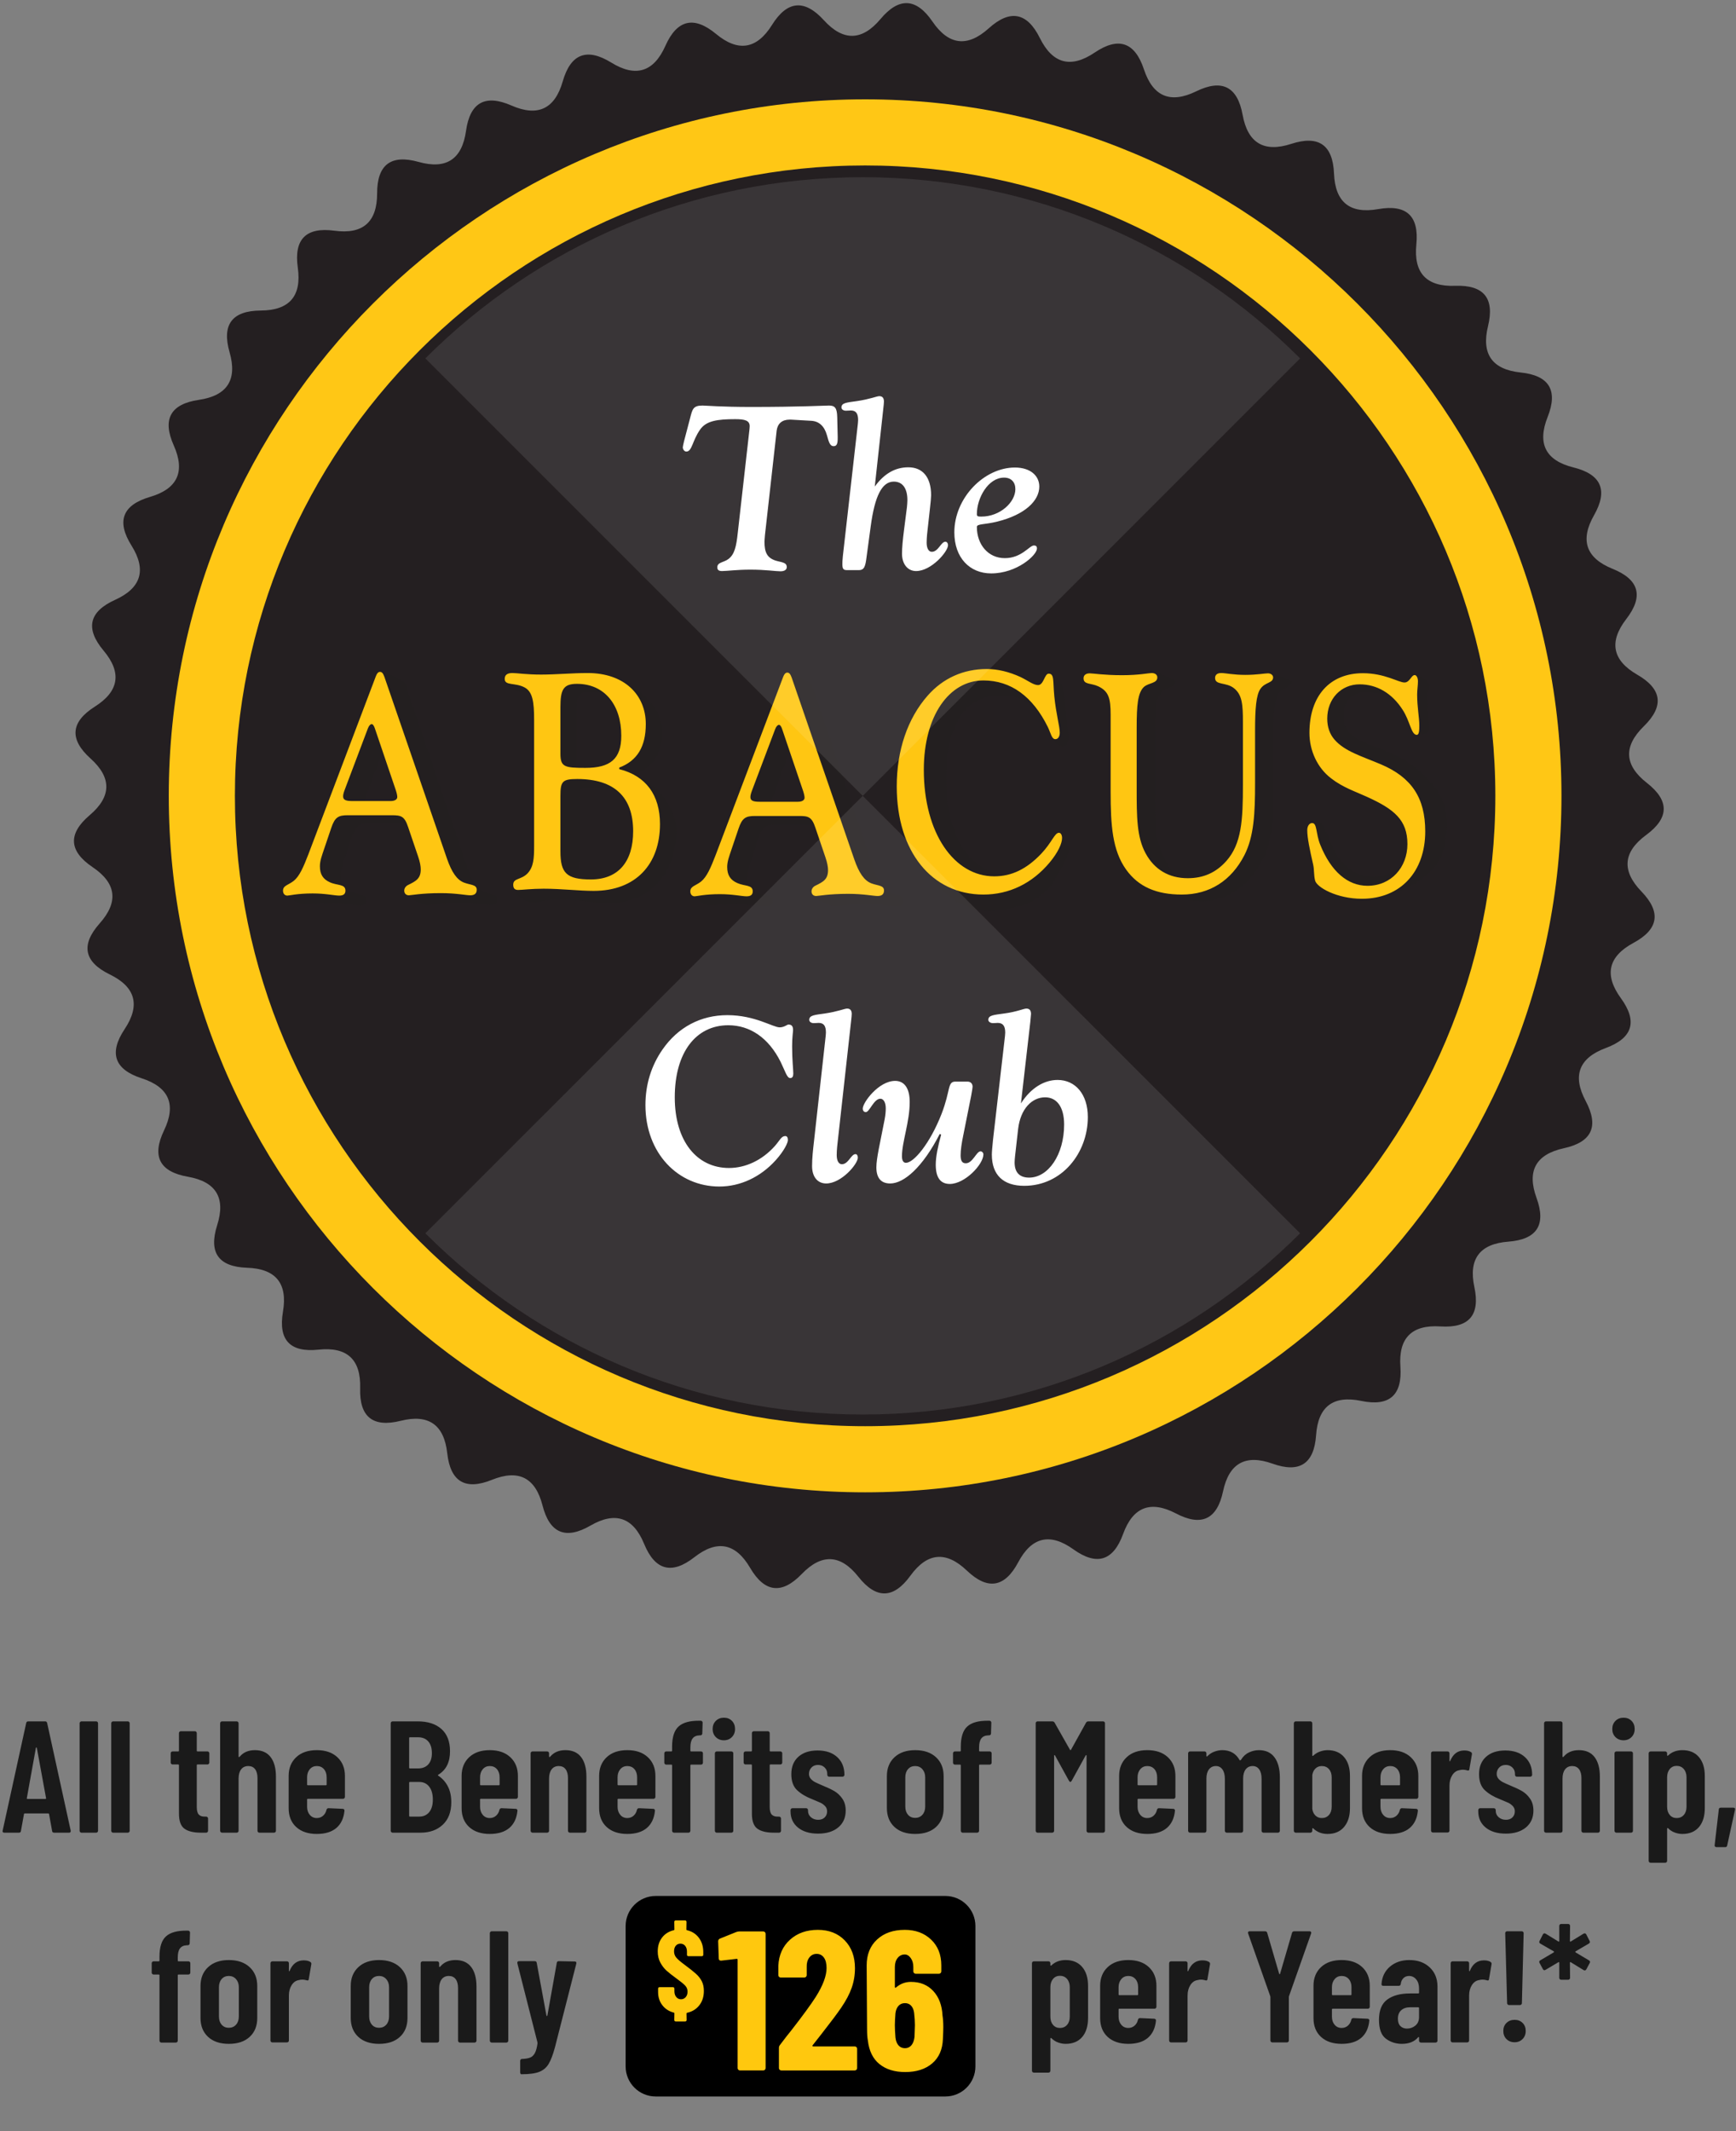
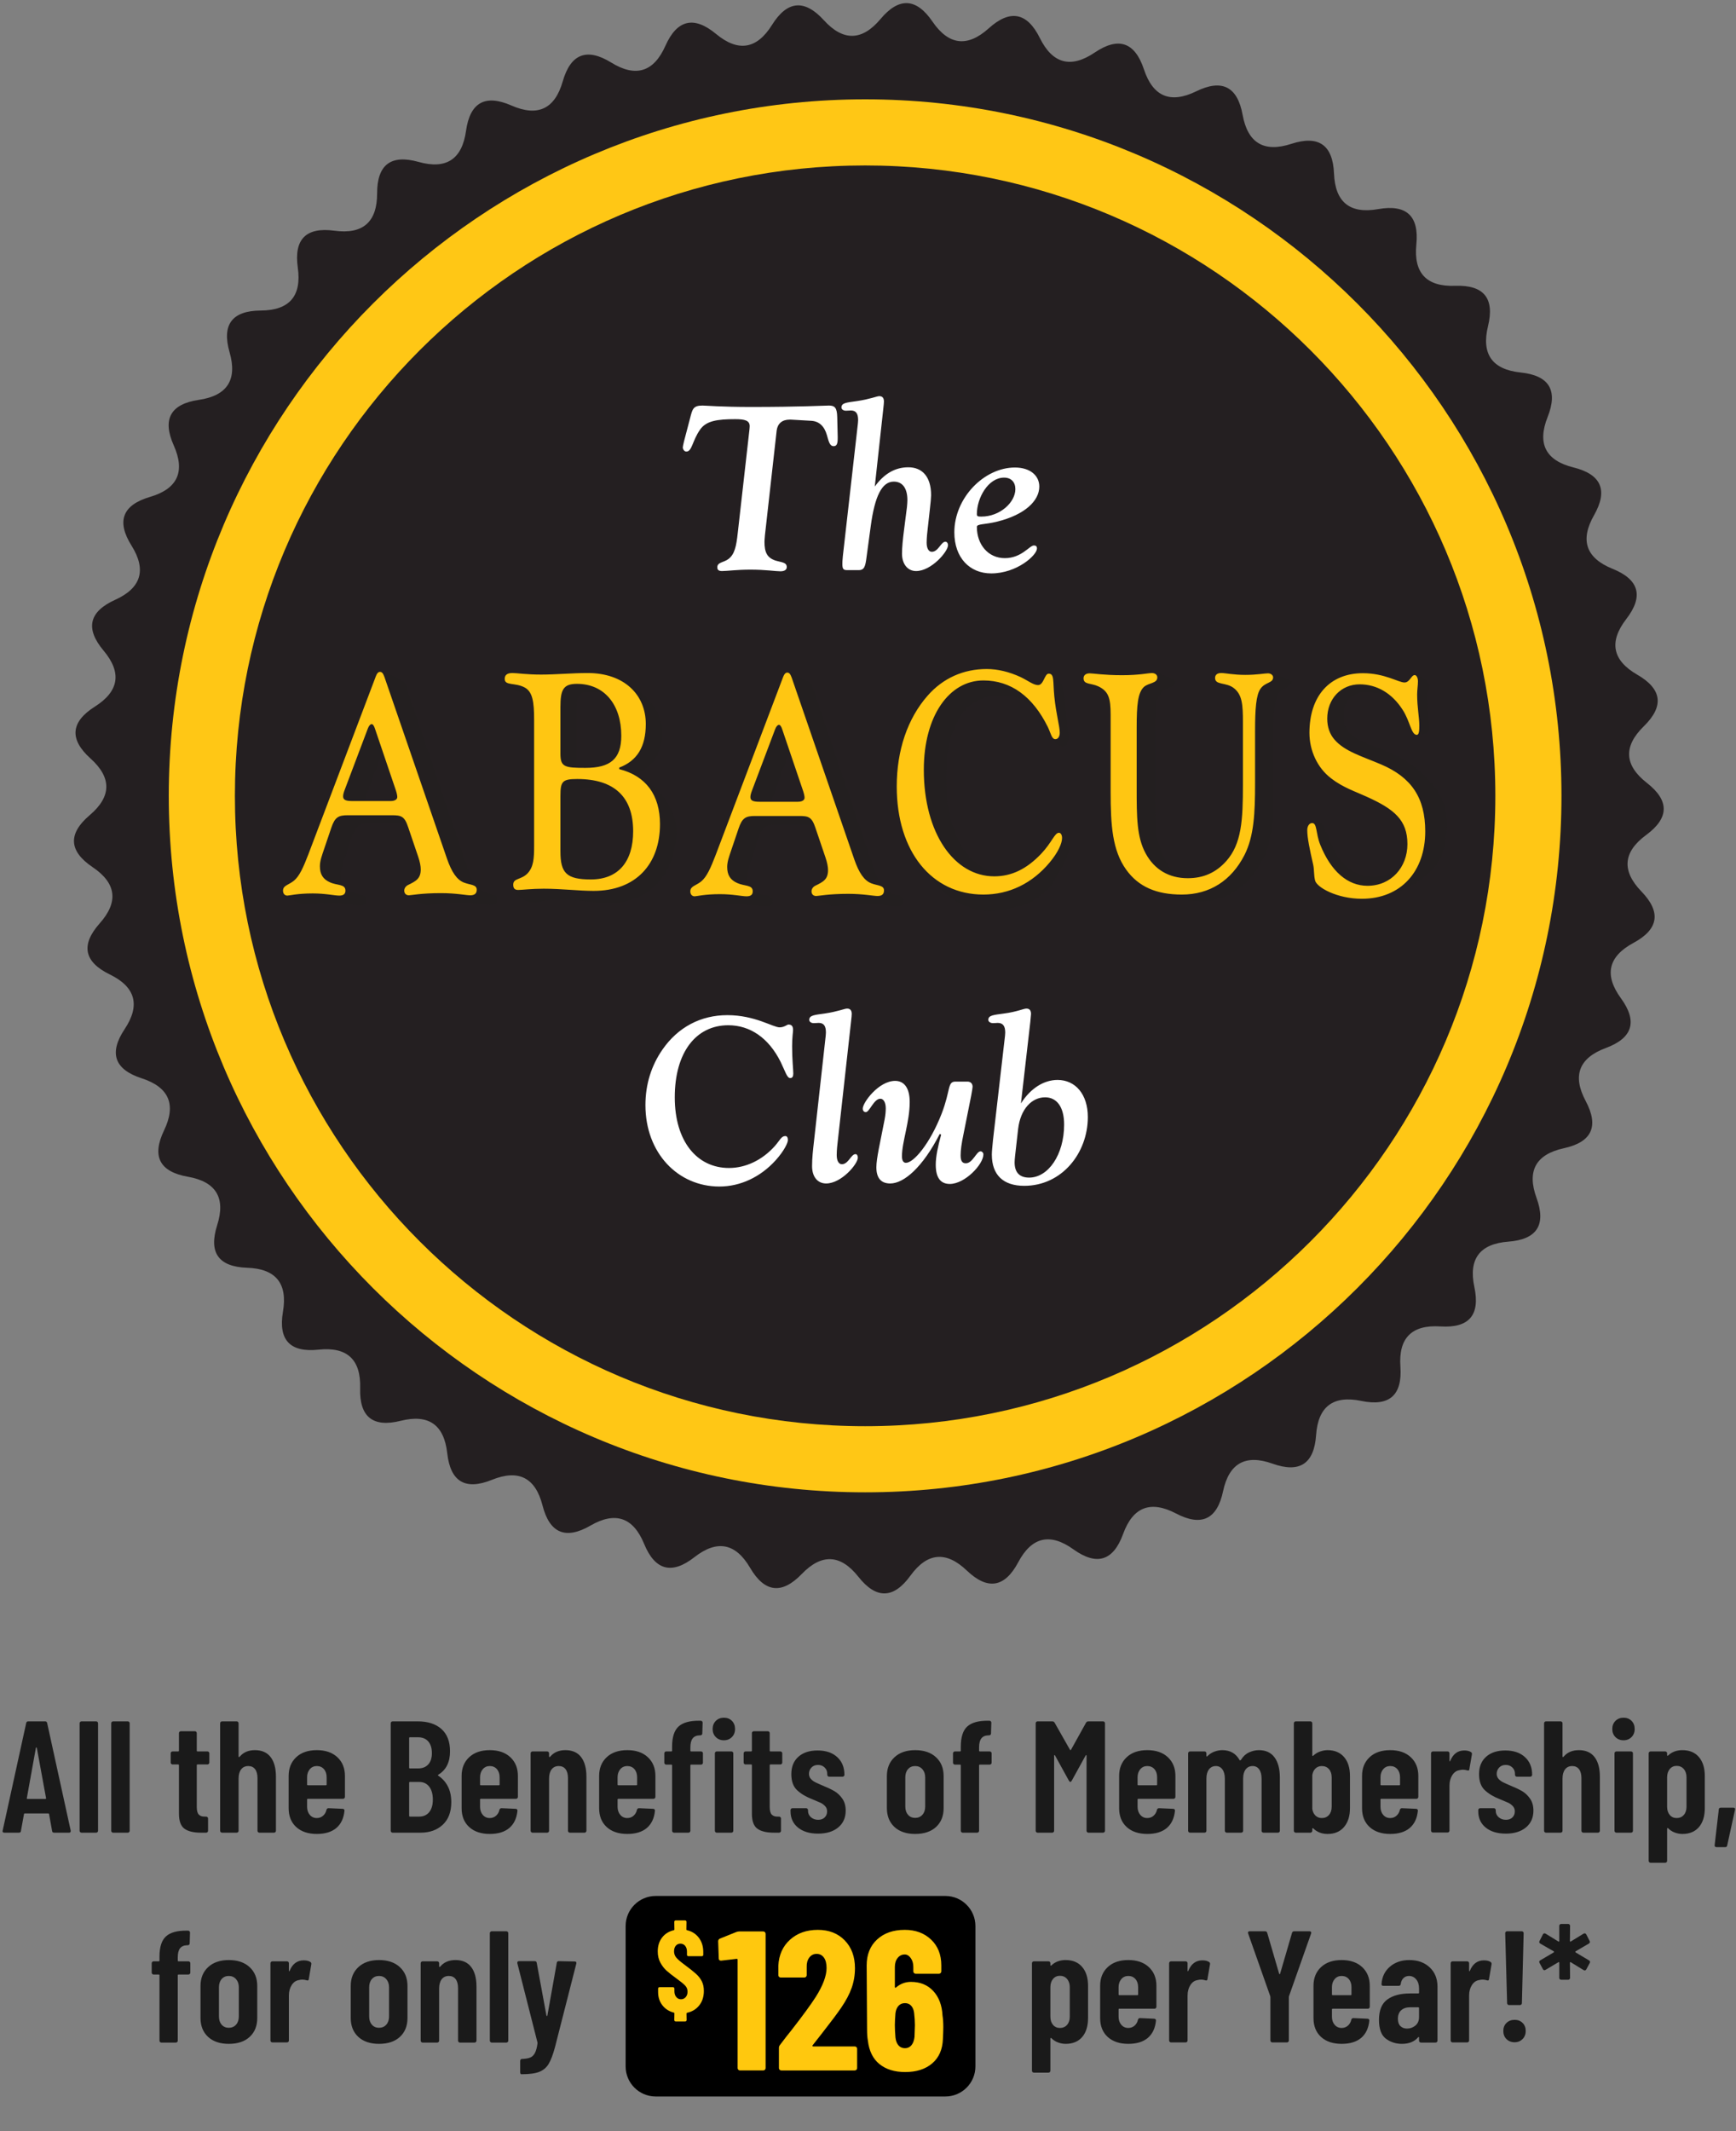
<svg xmlns="http://www.w3.org/2000/svg" clip-rule="evenodd" fill-rule="evenodd" stroke-linejoin="round" stroke-miterlimit="2" viewBox="0 0 2275 2792">
  <rect x="0" y="0" width="2275" height="2792" fill="#808080" stroke="none" />
  <path d="m1278.27 2523.36c0-21.749-17.657-39.406-39.406-39.406h-379.576c-21.749 0-39.406 17.657-39.406 39.406v183.896c0 21.749 17.657 39.406 39.406 39.406h379.576c21.749 0 39.406-17.657 39.406-39.406z" />
  <path d="m1235.14 2640.49c.693 4.163 1.04 9.28 1.04 15.351 0 3.816-.173 9.019-.52 15.61-.52 13.703-5.204 24.327-14.05 31.872s-20.64 11.317-35.384 11.317c-13.876 0-25.107-3.469-33.692-10.407-8.586-6.938-13.66-17.258-15.221-30.961-.694-3.642-1.04-8.412-1.04-14.309l-.521-84.037c0-14.223 4.553-25.541 13.659-33.953 9.107-8.413 21.205-12.619 36.295-12.619 14.05 0 25.541 4.25 34.473 12.749 8.933 8.499 13.4 19.773 13.4 33.823v7.805c0 .867-.304 1.604-.911 2.212-.607.607-1.344.91-2.212.91h-30.44c-.867 0-1.605-.303-2.212-.91-.607-.608-.91-1.345-.91-2.212v-5.724c0-4.683-1.128-8.586-3.383-11.708s-4.856-4.683-7.805-4.683c-3.816 0-6.938 1.518-9.366 4.553-2.429 3.036-3.643 6.982-3.643 11.838v26.278c0 .52.174.824.521.911.346.086.693-.044 1.04-.391 5.724-4.856 12.229-7.285 19.514-7.285 12.141 0 21.898 3.99 29.269 11.968 7.372 7.979 11.405 18.646 12.099 32.002zm-270.324-109.274c1.388-.52 2.689-.78 3.903-.78h31.481c.868 0 1.605.303 2.212.91s.91 1.344.91 2.212v175.879c0 .867-.303 1.604-.91 2.211-.607.608-1.344.911-2.212.911h-30.44c-.868 0-1.605-.303-2.212-.911-.607-.607-.911-1.344-.911-2.211v-142.056c0-.694-.433-1.041-1.3-1.041l-20.034 2.341h-.52c-1.908 0-2.862-.953-2.862-2.861l-.781-22.376c0-1.734.781-2.948 2.342-3.642zm100.168 148.301c-.347.347-.433.693-.26 1.04s.52.521 1.041.521h54.377c.867 0 1.604.303 2.211.91s.911 1.345.911 2.212v25.237c0 .867-.304 1.604-.911 2.211-.607.608-1.344.911-2.211.911h-96.266c-.867 0-1.604-.303-2.211-.911-.607-.607-.911-1.344-.911-2.211v-26.278c0-1.561.434-2.862 1.301-3.903 6.938-9.192 11.795-15.437 14.57-18.732 15.264-19.6 26.104-34.43 32.522-44.49 9.366-14.917 14.05-27.492 14.05-37.726 0-5.897-1.171-10.45-3.513-13.659-2.341-3.209-5.507-4.814-9.496-4.814-3.99 0-7.199 1.605-9.627 4.814s-3.556 7.328-3.382 12.358v10.667c0 .868-.304 1.605-.911 2.212s-1.344.91-2.211.91h-30.961c-.867 0-1.605-.303-2.212-.91s-.91-1.344-.91-2.212v-12.228c.693-14.223 5.81-25.627 15.35-34.213s21.681-12.879 36.425-12.879c14.57 0 26.321 4.597 35.254 13.789 8.932 9.193 13.399 21.335 13.399 36.425 0 9.02-1.431 17.605-4.293 25.758-2.862 8.152-7.502 16.911-13.92 26.277-4.856 7.112-13.182 18.213-24.977 33.303zm133.471-10.928c.347-8.325.52-13.442.52-15.35 0-4.683-.347-10.06-1.041-16.131-.52-3.989-1.821-7.112-3.902-9.366-2.082-2.255-4.77-3.383-8.066-3.383-3.469 0-6.287 1.171-8.456 3.513-2.168 2.341-3.512 5.593-4.032 9.756-.521 6.765-.781 11.968-.781 15.611 0 4.163.26 9.54.781 16.131.52 4.51 1.864 7.979 4.032 10.407 2.169 2.428 4.987 3.642 8.456 3.642s6.288-1.301 8.456-3.902c2.168-2.602 3.512-6.245 4.033-10.928zm-276.06-60.193c0 7.484-1.999 13.762-5.997 18.837-3.998 5.074-9.328 8.328-15.992 9.764-.512.205-.768.512-.768.922l.153 8.611c0 .512-.179.948-.538 1.307s-.794.538-1.307.538h-12.455c-.512 0-.948-.179-1.307-.538-.358-.359-.538-.795-.538-1.307l.154-8.918c0-.41-.205-.667-.615-.769-6.356-1.64-11.404-4.869-15.146-9.687-3.741-4.818-5.612-10.61-5.612-17.376v-4.459c0-.512.179-.948.538-1.307s.794-.538 1.307-.538h17.683c.512 0 .948.179 1.307.538s.538.795.538 1.307v3.383c0 3.178.82 5.74 2.46 7.688s3.691 2.922 6.151 2.922 4.51-.923 6.15-2.768 2.461-4.254 2.461-7.227c0-3.075-1.026-5.715-3.076-7.919s-6.048-5.458-11.993-9.764c-5.126-3.69-9.277-6.971-12.455-9.841s-5.895-6.407-8.15-10.61c-2.255-4.202-3.383-9.072-3.383-14.607 0-7.176 1.897-13.224 5.69-18.144 3.793-4.921 8.969-8.15 15.53-9.687.41-.103.615-.41.615-.923l-.154-9.995c0-.512.18-.948.538-1.307.359-.358.795-.538 1.307-.538h12.301c.513 0 .949.18 1.307.538.359.359.539.795.539 1.307l-.154 9.995c0 .513.205.82.615.923 6.663 1.537 11.917 4.869 15.761 9.994 3.844 5.126 5.766 11.328 5.766 18.606v3.69c0 .513-.179.948-.538 1.307s-.795.538-1.307.538h-17.683c-.513 0-.948-.179-1.307-.538s-.538-.794-.538-1.307v-4.152c0-3.177-.795-5.714-2.384-7.611-1.589-1.896-3.664-2.845-6.227-2.845-2.46 0-4.459.897-5.997 2.691s-2.306 4.28-2.306 7.458c0 3.075.974 5.792 2.921 8.149 1.948 2.358 5.792 5.638 11.532 9.841 6.356 4.716 11.148 8.534 14.377 11.456 3.229 2.921 5.741 6.15 7.535 9.687 1.794 3.536 2.691 7.765 2.691 12.685z" fill="#ffc80e" fill-rule="nonzero" />
  <path d="m682.97 2717.5c-.278 0-.556-.243-.834-.729-.277-.486-.416-1.077-.416-1.771v-15c0-.695.208-1.285.625-1.771.416-.486.903-.729 1.458-.729 4.583-.139 8.195-.729 10.833-1.771 2.639-1.042 4.757-3.056 6.355-6.042 1.597-2.986 2.743-7.326 3.437-13.021l-.208-1.25-26.25-103.333v-.833c0-1.25.764-1.875 2.291-1.875h20.417c1.667 0 2.57.764 2.708 2.291l12.709 68.959c.139.416.347.625.625.625s.486-.209.625-.625l12.291-68.959c.139-1.527 1.042-2.291 2.709-2.291l20.625.416c1.944 0 2.708.903 2.291 2.709l-27.916 109.375c-2.639 9.861-5.417 17.222-8.334 22.083-2.916 4.861-7.013 8.333-12.291 10.417-5.278 2.083-12.847 3.125-22.709 3.125zm713.541-149.584c9.306 0 16.528 3.021 21.667 9.063s7.708 14.271 7.708 24.687v42.084c0 10.694-2.569 19.028-7.708 25s-12.361 8.958-21.667 8.958c-3.194 0-6.458-.59-9.791-1.771-3.334-1.18-6.32-3.09-8.959-5.729-.277-.278-.555-.347-.833-.208s-.417.416-.417.833v42.083c0 .695-.243 1.285-.729 1.771s-1.076.729-1.771.729h-19.166c-.695 0-1.285-.243-1.771-.729s-.729-1.076-.729-1.771v-140.833c0-.694.243-1.285.729-1.771s1.076-.729 1.771-.729h19.166c.695 0 1.285.243 1.771.729s.729 1.077.729 1.771v2.5c0 .417.174.66.521.729.347.07.729-.173 1.146-.729 4.861-4.444 10.972-6.667 18.333-6.667zm118.959 61.25c0 .695-.243 1.285-.729 1.771-.487.486-1.077.729-1.771.729h-46.042c-.694 0-1.042.348-1.042 1.042v9.375c0 4.306 1.181 7.847 3.542 10.625s5.417 4.167 9.167 4.167c3.194 0 5.937-1.007 8.229-3.021s3.785-4.618 4.479-7.813c.417-1.388 1.32-2.083 2.708-2.083l18.542.833c.695 0 1.285.244 1.771.73s.66 1.145.521 1.979c-.972 9.722-4.514 17.187-10.625 22.396-6.111 5.208-14.653 7.812-25.625 7.812-11.389 0-20.382-3.021-26.979-9.062-6.598-6.042-9.896-14.271-9.896-24.688v-42.292c0-10.138 3.298-18.298 9.896-24.479 6.597-6.18 15.59-9.271 26.979-9.271s20.382 3.091 26.979 9.271c6.597 6.181 9.896 14.341 9.896 24.479zm279.583 0c0 .695-.243 1.285-.729 1.771s-1.076.729-1.771.729h-46.042c-.694 0-1.041.348-1.041 1.042v9.375c0 4.306 1.18 7.847 3.541 10.625 2.362 2.778 5.417 4.167 9.167 4.167 3.195 0 5.938-1.007 8.229-3.021 2.292-2.014 3.785-4.618 4.479-7.813.417-1.388 1.32-2.083 2.709-2.083l18.541.833c.695 0 1.285.244 1.771.73s.66 1.145.521 1.979c-.972 9.722-4.514 17.187-10.625 22.396-6.111 5.208-14.653 7.812-25.625 7.812-11.389 0-20.382-3.021-26.979-9.062-6.597-6.042-9.896-14.271-9.896-24.688v-42.292c0-10.138 3.299-18.298 9.896-24.479 6.597-6.18 15.59-9.271 26.979-9.271s20.382 3.091 26.979 9.271c6.597 6.181 9.896 14.341 9.896 24.479zm-1495.21 48.542c-11.528 0-20.591-3.055-27.188-9.167-6.597-6.111-9.896-14.375-9.896-24.791v-41.875c0-10.278 3.334-18.507 10-24.688 6.667-6.18 15.695-9.271 27.084-9.271 11.528 0 20.625 3.091 27.291 9.271 6.667 6.181 10 14.41 10 24.688v41.875c0 10.416-3.298 18.68-9.895 24.791-6.598 6.112-15.73 9.167-27.396 9.167zm196.875 0c-11.528 0-20.591-3.055-27.188-9.167-6.597-6.111-9.896-14.375-9.896-24.791v-41.875c0-10.278 3.334-18.507 10-24.688 6.667-6.18 15.695-9.271 27.084-9.271 11.528 0 20.625 3.091 27.291 9.271 6.667 6.181 10 14.41 10 24.688v41.875c0 10.416-3.298 18.68-9.895 24.791-6.598 6.112-15.73 9.167-27.396 9.167zm1350.21-109.792c10.972 0 19.861 3.195 26.667 9.584 6.805 6.389 10.208 14.791 10.208 25.208v70.833c0 .695-.243 1.285-.729 1.771s-1.076.729-1.771.729h-19.167c-.694 0-1.284-.243-1.77-.729-.487-.486-.73-1.076-.73-1.771v-3.958c0-.417-.138-.694-.416-.833s-.556 0-.834.416c-4.861 5.695-11.944 8.542-21.25 8.542-7.916 0-14.895-2.257-20.937-6.771s-9.063-12.743-9.063-24.687c0-12.5 3.646-21.389 10.938-26.667s17.187-7.917 29.687-7.917h10.834c.694 0 1.041-.347 1.041-1.041v-5.417c0-5-1.25-8.993-3.75-11.979s-5.625-4.479-9.375-4.479c-2.916 0-5.347.937-7.291 2.812-1.945 1.875-3.125 4.41-3.542 7.604-.139 1.667-1.042 2.5-2.708 2.5h-20.209c-1.666 0-2.43-.833-2.291-2.5.694-9.444 4.409-17.013 11.146-22.708 6.736-5.694 15.173-8.542 25.312-8.542zm-1202.5 108.125c-.694 0-1.285-.243-1.771-.729s-.729-1.076-.729-1.771v-140.833c0-.694.243-1.285.729-1.771s1.077-.729 1.771-.729h19.167c.694 0 1.284.243 1.771.729.486.486.729 1.077.729 1.771v140.833c0 .695-.243 1.285-.729 1.771-.487.486-1.077.729-1.771.729zm-47.5-108.125c9.028 0 15.868 3.021 20.521 9.063s6.979 14.618 6.979 25.729v70.833c0 .695-.243 1.285-.729 1.771s-1.076.729-1.771.729h-19.167c-.694 0-1.284-.243-1.77-.729-.487-.486-.73-1.076-.73-1.771v-68.958c0-5-1.041-8.889-3.125-11.667-2.083-2.777-5.069-4.166-8.958-4.166-4.028 0-7.153 1.458-9.375 4.375-2.222 2.916-3.333 6.944-3.333 12.083v68.333c0 .695-.243 1.285-.729 1.771-.487.486-1.077.729-1.771.729h-19.167c-.694 0-1.285-.243-1.771-.729s-.729-1.076-.729-1.771v-101.458c0-.694.243-1.285.729-1.771s1.077-.729 1.771-.729h19.167c.694 0 1.284.243 1.771.729.486.486.729 1.077.729 1.771v4.167c0 .416.173.66.521.729.347.069.729-.174 1.145-.729 4.723-5.556 11.32-8.334 19.792-8.334zm-350 1.667c.695 0 1.285.243 1.771.729s.729 1.077.729 1.771v12.292c0 .694-.243 1.285-.729 1.771s-1.076.729-1.771.729h-12.917c-.694 0-1.041.347-1.041 1.041v85.625c0 .695-.243 1.285-.729 1.771-.487.486-1.077.729-1.771.729h-18.959c-.694 0-1.284-.243-1.77-.729-.487-.486-.73-1.076-.73-1.771v-85.625c0-.694-.347-1.041-1.041-1.041h-6.667c-.694 0-1.285-.243-1.771-.729s-.729-1.077-.729-1.771v-12.292c0-.694.243-1.285.729-1.771s1.077-.729 1.771-.729h6.667c.694 0 1.041-.347 1.041-1.042v-5.208c0-12.5 2.848-21.319 8.542-26.458 5.695-5.139 14.792-7.639 27.292-7.5h1.666c.695 0 1.285.243 1.771.729s.729 1.076.729 1.771l-.416 14.166c0 .695-.243 1.285-.729 1.771-.487.486-1.077.729-1.771.729h-1.042c-4.167.139-7.222 1.494-9.167 4.063-1.944 2.569-2.916 6.493-2.916 11.771v4.166c0 .695.347 1.042 1.041 1.042zm1420.42 106.25c-.695 0-1.285-.243-1.771-.729s-.729-1.076-.729-1.771v-56.875l-.209-1.25-28.958-82.083c-.139-.278-.208-.625-.208-1.042 0-1.25.764-1.875 2.291-1.875h20c1.528 0 2.5.695 2.917 2.083l15.625 53.542c.139.417.347.625.625.625s.486-.208.625-.625l15.625-53.542c.417-1.388 1.389-2.083 2.917-2.083h20c.833 0 1.458.243 1.875.729.416.486.486 1.216.208 2.188l-28.958 82.083-.209 1.25v56.875c0 .695-.243 1.285-.729 1.771s-1.076.729-1.771.729zm277.291-107.5c3.75 0 6.667.695 8.75 2.083 1.112.695 1.528 1.737 1.25 3.125l-3.333 19.375c-.139 1.667-1.111 2.153-2.917 1.459-1.944-.556-3.75-.834-5.416-.834-1.667 0-3.195.209-4.584.625-3.888.556-7.048 2.744-9.479 6.563-2.43 3.819-3.646 8.368-3.646 13.646v58.958c0 .695-.243 1.285-.729 1.771s-1.076.729-1.771.729h-19.166c-.695 0-1.285-.243-1.771-.729s-.729-1.076-.729-1.771v-101.25c0-.694.243-1.285.729-1.771s1.076-.729 1.771-.729h19.166c.695 0 1.285.243 1.771.729s.729 1.077.729 1.771v9.583c0 .556.139.869.417.938s.486-.174.625-.729c3.75-9.028 9.861-13.542 18.333-13.542zm-368.958 0c3.75 0 6.667.695 8.75 2.083 1.111.695 1.528 1.737 1.25 3.125l-3.333 19.375c-.139 1.667-1.111 2.153-2.917 1.459-1.944-.556-3.75-.834-5.417-.834-1.666 0-3.194.209-4.583.625-3.889.556-7.049 2.744-9.479 6.563-2.431 3.819-3.646 8.368-3.646 13.646v58.958c0 .695-.243 1.285-.729 1.771s-1.076.729-1.771.729h-19.167c-.694 0-1.284-.243-1.77-.729-.487-.486-.73-1.076-.73-1.771v-101.25c0-.694.243-1.285.73-1.771.486-.486 1.076-.729 1.77-.729h19.167c.695 0 1.285.243 1.771.729s.729 1.077.729 1.771v9.583c0 .556.139.869.417.938s.486-.174.625-.729c3.75-9.028 9.861-13.542 18.333-13.542zm-1177.71 0c3.75 0 6.666.695 8.75 2.083 1.111.695 1.528 1.737 1.25 3.125l-3.334 19.375c-.138 1.667-1.111 2.153-2.916 1.459-1.945-.556-3.75-.834-5.417-.834s-3.194.209-4.583.625c-3.889.556-7.049 2.744-9.479 6.563-2.431 3.819-3.646 8.368-3.646 13.646v58.958c0 .695-.243 1.285-.729 1.771-.487.486-1.077.729-1.771.729h-19.167c-.694 0-1.285-.243-1.771-.729s-.729-1.076-.729-1.771v-101.25c0-.694.243-1.285.729-1.771s1.077-.729 1.771-.729h19.167c.694 0 1.284.243 1.771.729.486.486.729 1.077.729 1.771v9.583c0 .556.139.869.416.938.278.069.487-.174.625-.729 3.75-9.028 9.862-13.542 18.334-13.542zm1586.88 107.292c-4.306 0-7.847-1.389-10.625-4.167s-4.167-6.319-4.167-10.625c0-4.305 1.389-7.812 4.167-10.521 2.778-2.708 6.319-4.062 10.625-4.062 4.305 0 7.812 1.354 10.521 4.062 2.708 2.709 4.062 6.216 4.062 10.521 0 4.306-1.389 7.847-4.167 10.625-2.777 2.778-6.25 4.167-10.416 4.167zm-141.042-17.917c4.167 0 7.847-1.319 11.042-3.958 3.194-2.639 4.791-6.32 4.791-11.042v-11.875c0-.694-.347-1.042-1.041-1.042h-10.834c-4.722 0-8.541 1.285-11.458 3.855-2.917 2.569-4.375 6.284-4.375 11.145 0 4.306 1.111 7.535 3.333 9.688 2.223 2.153 5.07 3.229 8.542 3.229zm-441.875-54.167c0-4.444-1.18-8.055-3.542-10.833-2.361-2.778-5.486-4.167-9.375-4.167-3.75 0-6.77 1.389-9.062 4.167s-3.438 6.389-3.438 10.833v38.542c0 4.445 1.146 8.021 3.438 10.729 2.292 2.709 5.312 4.063 9.062 4.063 3.889 0 7.014-1.354 9.375-4.063 2.362-2.708 3.542-6.284 3.542-10.729zm-1102.08 53.125c3.889 0 7.048-1.354 9.479-4.062 2.43-2.708 3.646-6.285 3.646-10.729v-38.334c0-4.305-1.216-7.847-3.646-10.625-2.431-2.777-5.59-4.166-9.479-4.166s-7.014 1.354-9.375 4.062c-2.361 2.709-3.542 6.285-3.542 10.729v38.334c0 4.444 1.181 8.021 3.542 10.729s5.486 4.062 9.375 4.062zm196.875 0c3.889 0 7.048-1.354 9.479-4.062 2.43-2.708 3.646-6.285 3.646-10.729v-38.334c0-4.305-1.216-7.847-3.646-10.625-2.431-2.777-5.59-4.166-9.479-4.166s-7.014 1.354-9.375 4.062c-2.361 2.709-3.542 6.285-3.542 10.729v38.334c0 4.444 1.181 8.021 3.542 10.729s5.486 4.062 9.375 4.062zm1480.83-29.791c-.694 0-1.285-.243-1.771-.729s-.729-1.077-.729-1.771l-2.5-91.667c0-.694.243-1.285.729-1.771s1.077-.729 1.771-.729h19.167c.694 0 1.284.243 1.771.729.486.486.729 1.077.729 1.771l-2.292 91.667c0 .694-.243 1.285-.729 1.771s-1.076.729-1.771.729zm-498.958-38.125c-3.75 0-6.806 1.389-9.167 4.166-2.361 2.778-3.542 6.32-3.542 10.625v9.375c0 .695.348 1.042 1.042 1.042h23.542c.694 0 1.041-.347 1.041-1.042v-9.375c0-4.444-1.18-8.02-3.541-10.729-2.361-2.708-5.486-4.062-9.375-4.062zm279.583 0c-3.75 0-6.805 1.389-9.167 4.166-2.361 2.778-3.541 6.32-3.541 10.625v9.375c0 .695.347 1.042 1.041 1.042h23.542c.695 0 1.042-.347 1.042-1.042v-9.375c0-4.444-1.181-8.02-3.542-10.729-2.361-2.708-5.486-4.062-9.375-4.062zm287.708 5c-.694 0-1.284-.243-1.77-.729-.487-.486-.73-1.077-.73-1.771v-19.792c0-.417-.138-.694-.416-.833s-.556-.07-.834.208l-16.875 10c-.555.278-.972.417-1.25.417-.833 0-1.527-.486-2.083-1.459l-4.375-8.125c-.278-.555-.417-.972-.417-1.25 0-.833.417-1.527 1.25-2.083l17.709-10.417c.278-.277.416-.555.416-.833s-.138-.486-.416-.625l-17.709-10.208c-1.25-.834-1.527-1.945-.833-3.334l4.375-8.541c.278-.695.764-1.146 1.458-1.354.695-.209 1.389-.105 2.084.312l16.666 10.208c.278.278.556.348.834.209s.416-.417.416-.834v-19.791c0-.695.243-1.285.73-1.771.486-.486 1.076-.729 1.77-.729h9.167c.695 0 1.285.243 1.771.729s.729 1.076.729 1.771l-.208 19.791c0 .417.139.695.416.834.278.139.556.069.834-.209l16.666-10.208c.556-.278.973-.417 1.25-.417.973 0 1.737.487 2.292 1.459l4.375 8.541c.278.556.417.973.417 1.25 0 .695-.417 1.389-1.25 2.084l-17.5 10.208c-.278.139-.417.347-.417.625s.139.556.417.833l17.5 10.417c1.389.833 1.736 1.945 1.041 3.333l-4.583 8.542c-.417.695-.937 1.111-1.562 1.25s-1.285 0-1.98-.417l-16.666-10.208c-.278-.278-.556-.347-.834-.208-.277.139-.416.416-.416.833l.208 19.792c0 .694-.243 1.285-.729 1.771s-1.076.729-1.771.729zm158.855-300.834c9.305 0 16.527 3.021 21.666 9.063s7.709 14.271 7.709 24.687v42.084c0 10.694-2.57 19.028-7.709 25s-12.361 8.958-21.666 8.958c-3.195 0-6.459-.59-9.792-1.771-3.333-1.18-6.32-3.09-8.958-5.729-.278-.278-.556-.347-.834-.208s-.416.416-.416.833v42.083c0 .695-.243 1.285-.73 1.771-.486.486-1.076.729-1.77.729h-19.167c-.695 0-1.285-.243-1.771-.729s-.729-1.076-.729-1.771v-140.833c0-.694.243-1.285.729-1.771s1.076-.729 1.771-.729h19.167c.694 0 1.284.243 1.77.729.487.486.73 1.077.73 1.771v2.5c0 .417.173.66.52.729.348.07.73-.173 1.146-.729 4.861-4.444 10.972-6.667 18.334-6.667zm44.791 127.084c-.833 0-1.493-.243-1.979-.729s-.66-1.146-.521-1.98l5.417-46.666c.139-1.528.972-2.292 2.5-2.292h16.667c1.805 0 2.5.903 2.083 2.708l-10.208 46.667c-.278 1.528-1.181 2.292-2.709 2.292zm-1050.21-17.292c-11.528 0-20.59-3.055-27.188-9.167-6.597-6.111-9.895-14.375-9.895-24.791v-41.875c0-10.278 3.333-18.507 10-24.688 6.666-6.18 15.694-9.271 27.083-9.271 11.528 0 20.625 3.091 27.292 9.271 6.666 6.181 10 14.41 10 24.688v41.875c0 10.416-3.299 18.68-9.896 24.791-6.597 6.112-15.729 9.167-27.396 9.167zm-340.417-48.542c0 .695-.243 1.285-.729 1.771s-1.076.729-1.771.729h-46.041c-.695 0-1.042.348-1.042 1.042v9.375c0 4.306 1.18 7.847 3.542 10.625 2.361 2.778 5.416 4.167 9.166 4.167 3.195 0 5.938-1.007 8.229-3.021 2.292-2.014 3.785-4.618 4.48-7.813.416-1.388 1.319-2.083 2.708-2.083l18.542.833c.694 0 1.284.244 1.77.73.487.486.66 1.145.521 1.979-.972 9.722-4.514 17.187-10.625 22.396-6.111 5.208-14.653 7.812-25.625 7.812-11.389 0-20.382-3.021-26.979-9.062-6.597-6.042-9.896-14.271-9.896-24.688v-42.292c0-10.138 3.299-18.298 9.896-24.479 6.597-6.18 15.59-9.271 26.979-9.271s20.382 3.091 26.979 9.271c6.598 6.181 9.896 14.341 9.896 24.479zm-180.208 0c0 .695-.243 1.285-.729 1.771s-1.077.729-1.771.729h-46.042c-.694 0-1.041.348-1.041 1.042v9.375c0 4.306 1.18 7.847 3.541 10.625s5.417 4.167 9.167 4.167c3.194 0 5.937-1.007 8.229-3.021s3.785-4.618 4.479-7.813c.417-1.388 1.32-2.083 2.709-2.083l18.541.833c.695 0 1.285.244 1.771.73s.66 1.145.521 1.979c-.972 9.722-4.514 17.187-10.625 22.396-6.111 5.208-14.653 7.812-25.625 7.812-11.389 0-20.382-3.021-26.979-9.062-6.597-6.042-9.896-14.271-9.896-24.688v-42.292c0-10.138 3.299-18.298 9.896-24.479 6.597-6.18 15.59-9.271 26.979-9.271s20.382 3.091 26.979 9.271c6.597 6.181 9.896 14.341 9.896 24.479zm1180 0c0 .695-.243 1.285-.729 1.771s-1.077.729-1.771.729h-46.042c-.694 0-1.041.348-1.041 1.042v9.375c0 4.306 1.18 7.847 3.541 10.625s5.417 4.167 9.167 4.167c3.194 0 5.937-1.007 8.229-3.021s3.785-4.618 4.479-7.813c.417-1.388 1.32-2.083 2.709-2.083l18.541.833c.695 0 1.285.244 1.771.73s.66 1.145.521 1.979c-.972 9.722-4.514 17.187-10.625 22.396-6.111 5.208-14.653 7.812-25.625 7.812-11.389 0-20.382-3.021-26.979-9.062-6.597-6.042-9.896-14.271-9.896-24.688v-42.292c0-10.138 3.299-18.298 9.896-24.479 6.597-6.18 15.59-9.271 26.979-9.271s20.382 3.091 26.979 9.271c6.597 6.181 9.896 14.341 9.896 24.479zm-1406.67 0c0 .695-.243 1.285-.729 1.771s-1.076.729-1.771.729h-46.041c-.695 0-1.042.348-1.042 1.042v9.375c0 4.306 1.18 7.847 3.542 10.625 2.361 2.778 5.416 4.167 9.166 4.167 3.195 0 5.938-1.007 8.229-3.021 2.292-2.014 3.785-4.618 4.48-7.813.416-1.388 1.319-2.083 2.708-2.083l18.542.833c.694 0 1.284.244 1.77.73.487.486.66 1.145.521 1.979-.972 9.722-4.514 17.187-10.625 22.396-6.111 5.208-14.653 7.812-25.625 7.812-11.389 0-20.382-3.021-26.979-9.062-6.597-6.042-9.896-14.271-9.896-24.688v-42.292c0-10.138 3.299-18.298 9.896-24.479 6.597-6.18 15.59-9.271 26.979-9.271s20.382 3.091 26.979 9.271c6.598 6.181 9.896 14.341 9.896 24.479zm1287.71-61.25c9.166 0 16.354 2.987 21.562 8.959s7.813 14.236 7.813 24.791v42.292c0 10.278-2.57 18.472-7.709 24.583-5.139 6.112-12.361 9.167-21.666 9.167-7.5 0-13.75-2.43-18.75-7.292-.278-.277-.556-.347-.834-.208s-.416.417-.416.833v2.5c0 .695-.243 1.285-.73 1.771-.486.486-1.076.729-1.77.729h-19.167c-.695 0-1.285-.243-1.771-.729s-.729-1.076-.729-1.771v-140.833c0-.694.243-1.285.729-1.771s1.076-.729 1.771-.729h19.167c.694 0 1.284.243 1.77.729.487.486.73 1.077.73 1.771v42.083c0 .417.173.66.52.73.348.069.73-.174 1.146-.73 2.639-2.361 5.591-4.097 8.854-5.208 3.264-1.111 6.424-1.667 9.48-1.667zm-199.375 61.25c0 .695-.243 1.285-.73 1.771-.486.486-1.076.729-1.77.729h-46.042c-.695 0-1.042.348-1.042 1.042v9.375c0 4.306 1.181 7.847 3.542 10.625s5.417 4.167 9.167 4.167c3.194 0 5.937-1.007 8.229-3.021 2.291-2.014 3.784-4.618 4.479-7.813.417-1.388 1.319-2.083 2.708-2.083l18.542.833c.694 0 1.285.244 1.771.73s.659 1.145.521 1.979c-.973 9.722-4.514 17.187-10.625 22.396-6.112 5.208-14.653 7.812-25.625 7.812-11.389 0-20.382-3.021-26.98-9.062-6.597-6.042-9.895-14.271-9.895-24.688v-42.292c0-10.138 3.298-18.298 9.895-24.479 6.598-6.18 15.591-9.271 26.98-9.271 11.388 0 20.382 3.091 26.979 9.271 6.597 6.181 9.896 14.341 9.896 24.479zm432.916 48.125c-10.972 0-19.722-2.638-26.25-7.916s-9.791-12.431-9.791-21.459v-1.458c0-.694.243-1.285.729-1.771s1.076-.729 1.771-.729h17.916c.695 0 1.285.243 1.771.729s.729 1.077.729 1.771v1.042c0 3.333 1.285 6.111 3.854 8.333 2.57 2.222 5.73 3.333 9.48 3.333 3.611 0 6.458-1.041 8.541-3.125 2.084-2.083 3.125-4.722 3.125-7.916 0-2.778-.903-5.104-2.708-6.979-1.806-1.875-3.75-3.299-5.833-4.271-2.084-.972-5.834-2.57-11.25-4.792-7.917-3.055-14.41-6.944-19.48-11.667-5.069-4.722-7.604-11.736-7.604-21.041 0-9.722 3.091-17.327 9.271-22.813 6.181-5.486 14.549-8.229 25.104-8.229 10.834 0 19.41 2.882 25.729 8.646 6.32 5.764 9.48 13.507 9.48 23.229 0 .695-.243 1.285-.73 1.771-.486.486-1.076.729-1.77.729h-17.5c-.695 0-1.285-.243-1.771-.729s-.729-1.076-.729-1.771v-1.25c0-3.333-1.146-6.111-3.438-8.333s-5.174-3.334-8.646-3.334c-3.611 0-6.493 1.146-8.646 3.438-2.152 2.292-3.229 5.035-3.229 8.229 0 2.639.834 4.861 2.5 6.667 1.667 1.805 3.542 3.229 5.625 4.271 2.084 1.041 5.556 2.604 10.417 4.687 5.833 2.361 10.729 4.688 14.687 6.979 3.959 2.292 7.431 5.556 10.417 9.792s4.479 9.479 4.479 15.729c0 9.306-3.264 16.667-9.791 22.083-6.528 5.417-15.348 8.125-26.459 8.125zm-901.25 0c-10.972 0-19.722-2.638-26.25-7.916s-9.791-12.431-9.791-21.459v-1.458c0-.694.243-1.285.729-1.771s1.076-.729 1.771-.729h17.916c.695 0 1.285.243 1.771.729s.729 1.077.729 1.771v1.042c0 3.333 1.285 6.111 3.854 8.333 2.57 2.222 5.73 3.333 9.48 3.333 3.611 0 6.458-1.041 8.541-3.125 2.084-2.083 3.125-4.722 3.125-7.916 0-2.778-.903-5.104-2.708-6.979-1.806-1.875-3.75-3.299-5.833-4.271-2.084-.972-5.834-2.57-11.25-4.792-7.917-3.055-14.41-6.944-19.48-11.667-5.069-4.722-7.604-11.736-7.604-21.041 0-9.722 3.091-17.327 9.271-22.813 6.181-5.486 14.549-8.229 25.104-8.229 10.834 0 19.41 2.882 25.729 8.646 6.32 5.764 9.48 13.507 9.48 23.229 0 .695-.243 1.285-.73 1.771-.486.486-1.076.729-1.77.729h-17.5c-.695 0-1.285-.243-1.771-.729s-.729-1.076-.729-1.771v-1.25c0-3.333-1.146-6.111-3.438-8.333s-5.174-3.334-8.646-3.334c-3.611 0-6.493 1.146-8.646 3.438-2.152 2.292-3.229 5.035-3.229 8.229 0 2.639.834 4.861 2.5 6.667 1.667 1.805 3.542 3.229 5.625 4.271 2.084 1.041 5.556 2.604 10.417 4.687 5.833 2.361 10.729 4.688 14.687 6.979 3.959 2.292 7.431 5.556 10.417 9.792s4.479 9.479 4.479 15.729c0 9.306-3.264 16.667-9.791 22.083-6.528 5.417-15.348 8.125-26.459 8.125zm-1001.04-1.25c-1.667 0-2.57-.763-2.709-2.291l-3.958-21.875c0-.695-.417-1.042-1.25-1.042h-30.417c-.833 0-1.25.347-1.25 1.042l-3.958 21.875c-.139 1.528-1.042 2.291-2.708 2.291h-18.959c-1.944 0-2.708-.902-2.291-2.708l30.833-140.833c.278-1.528 1.18-2.292 2.708-2.292h22.084c1.527 0 2.43.764 2.708 2.292l30.833 140.833v.833c0 1.25-.764 1.875-2.291 1.875zm868.333 0c-.695 0-1.285-.243-1.771-.729s-.729-1.076-.729-1.771v-101.458c0-.694.243-1.285.729-1.771s1.076-.729 1.771-.729h19.167c.694 0 1.284.243 1.77.729.487.486.73 1.077.73 1.771v101.458c0 .695-.243 1.285-.73 1.771-.486.486-1.076.729-1.77.729zm-20.625-106.458c.694 0 1.285.243 1.771.729s.729 1.077.729 1.771v12.292c0 .694-.243 1.285-.729 1.771s-1.077.729-1.771.729h-12.917c-.694 0-1.041.347-1.041 1.041v85.625c0 .695-.243 1.285-.73 1.771-.486.486-1.076.729-1.77.729h-18.959c-.694 0-1.284-.243-1.771-.729-.486-.486-.729-1.076-.729-1.771v-85.625c0-.694-.347-1.041-1.041-1.041h-6.667c-.695 0-1.285-.243-1.771-.729s-.729-1.077-.729-1.771v-12.292c0-.694.243-1.285.729-1.771s1.076-.729 1.771-.729h6.667c.694 0 1.041-.347 1.041-1.042v-5.208c0-12.5 2.847-21.319 8.542-26.458 5.694-5.139 14.792-7.639 27.292-7.5h1.666c.695 0 1.285.243 1.771.729s.729 1.076.729 1.771l-.416 14.166c0 .695-.243 1.285-.73 1.771-.486.486-1.076.729-1.77.729h-1.042c-4.167.139-7.222 1.494-9.167 4.063-1.944 2.569-2.916 6.493-2.916 11.771v4.166c0 .695.347 1.042 1.041 1.042zm504.583-37.708c.695-1.111 1.736-1.667 3.125-1.667h19.167c.694 0 1.285.243 1.771.729s.729 1.077.729 1.771v140.833c0 .695-.243 1.285-.729 1.771s-1.077.729-1.771.729h-19.167c-.694 0-1.284-.243-1.771-.729-.486-.486-.729-1.076-.729-1.771v-98.333c0-.555-.139-.833-.416-.833-.278 0-.556.208-.834.625l-18.125 32.916c-.694 1.112-1.319 1.667-1.875 1.667-.555 0-1.18-.555-1.875-1.667l-18.125-32.916c-.278-.417-.555-.625-.833-.625s-.417.278-.417.833v98.333c0 .695-.243 1.285-.729 1.771s-1.076.729-1.771.729h-19.166c-.695 0-1.285-.243-1.771-.729s-.729-1.076-.729-1.771v-140.833c0-.694.243-1.285.729-1.771s1.076-.729 1.771-.729h19.166c1.389 0 2.431.556 3.125 1.667l20.209 35.625c.416.555.833.555 1.25 0zm226.459 36.041c9.027 0 15.868 3.16 20.52 9.48 4.653 6.319 6.98 15.104 6.98 26.354v69.791c0 .695-.243 1.285-.73 1.771-.486.486-1.076.729-1.77.729h-18.959c-.694 0-1.284-.243-1.771-.729-.486-.486-.729-1.076-.729-1.771v-68.125c0-5.277-1.041-9.375-3.125-12.291-2.083-2.917-4.93-4.375-8.541-4.375-3.889 0-6.945 1.458-9.167 4.375-2.222 2.916-3.333 6.944-3.333 12.083v68.333c0 .695-.243 1.285-.73 1.771-.486.486-1.076.729-1.77.729h-18.959c-.694 0-1.284-.243-1.771-.729-.486-.486-.729-1.076-.729-1.771v-68.125c0-5.277-1.076-9.375-3.229-12.291-2.153-2.917-4.965-4.375-8.437-4.375-3.889 0-6.945 1.458-9.167 4.375-2.222 2.916-3.333 6.944-3.333 12.083v68.333c0 .695-.243 1.285-.73 1.771-.486.486-1.076.729-1.77.729h-18.959c-.694 0-1.284-.243-1.771-.729-.486-.486-.729-1.076-.729-1.771v-101.458c0-.694.243-1.285.729-1.771.487-.486 1.077-.729 1.771-.729h18.959c.694 0 1.284.243 1.77.729.487.486.73 1.077.73 1.771v3.333c0 .417.138.695.416.834s.556 0 .834-.417c2.777-2.778 5.902-4.792 9.375-6.042 3.472-1.25 6.875-1.875 10.208-1.875 10.278 0 17.847 4.375 22.708 13.125.417.556 1.042.348 1.875-.625 2.778-4.444 6.285-7.638 10.521-9.583 4.236-1.944 8.507-2.917 12.813-2.917zm-1058.33 68.125c0 12.778-3.715 22.639-11.146 29.584-7.43 6.944-17.118 10.416-29.062 10.416h-36.667c-.694 0-1.284-.243-1.771-.729-.486-.486-.729-1.076-.729-1.771v-140.833c0-.694.243-1.285.729-1.771.487-.486 1.077-.729 1.771-.729h32.917c13.194 0 23.542 3.333 31.042 10s11.25 16.389 11.25 29.167c0 14.305-5.07 24.514-15.209 30.625-.694.416-.833.833-.416 1.25 5.416 3.472 9.652 8.125 12.708 13.958 3.055 5.833 4.583 12.778 4.583 20.833zm-484.583 40c-.695 0-1.285-.243-1.771-.729s-.729-1.076-.729-1.771v-140.833c0-.694.243-1.285.729-1.771s1.076-.729 1.771-.729h19.167c.694 0 1.284.243 1.77.729.487.486.73 1.077.73 1.771v140.833c0 .695-.243 1.285-.73 1.771-.486.486-1.076.729-1.77.729zm41.458 0c-.694 0-1.284-.243-1.771-.729-.486-.486-.729-1.076-.729-1.771v-140.833c0-.694.243-1.285.729-1.771.487-.486 1.077-.729 1.771-.729h19.167c.694 0 1.285.243 1.771.729s.729 1.077.729 1.771v140.833c0 .695-.243 1.285-.729 1.771s-1.077.729-1.771.729zm592.709-108.125c9.027 0 15.868 3.021 20.52 9.063 4.653 6.042 6.98 14.618 6.98 25.729v70.833c0 .695-.243 1.285-.73 1.771-.486.486-1.076.729-1.77.729h-19.167c-.695 0-1.285-.243-1.771-.729s-.729-1.076-.729-1.771v-68.958c0-5-1.042-8.889-3.125-11.667-2.083-2.777-5.07-4.166-8.958-4.166-4.028 0-7.153 1.458-9.375 4.375-2.223 2.916-3.334 6.944-3.334 12.083v68.333c0 .695-.243 1.285-.729 1.771s-1.076.729-1.771.729h-19.166c-.695 0-1.285-.243-1.771-.729s-.729-1.076-.729-1.771v-101.458c0-.694.243-1.285.729-1.771s1.076-.729 1.771-.729h19.166c.695 0 1.285.243 1.771.729s.729 1.077.729 1.771v4.167c0 .416.174.66.521.729s.729-.174 1.146-.729c4.722-5.556 11.319-8.334 19.792-8.334zm1377.29 108.125c-.694 0-1.284-.243-1.771-.729-.486-.486-.729-1.076-.729-1.771v-101.458c0-.694.243-1.285.729-1.771.487-.486 1.077-.729 1.771-.729h19.167c.694 0 1.285.243 1.771.729s.729 1.077.729 1.771v101.458c0 .695-.243 1.285-.729 1.771s-1.077.729-1.771.729zm-821.25-106.458c.695 0 1.285.243 1.771.729s.729 1.077.729 1.771v12.292c0 .694-.243 1.285-.729 1.771s-1.076.729-1.771.729h-12.916c-.695 0-1.042.347-1.042 1.041v85.625c0 .695-.243 1.285-.729 1.771s-1.077.729-1.771.729h-18.958c-.695 0-1.285-.243-1.771-.729s-.729-1.076-.729-1.771v-85.625c0-.694-.348-1.041-1.042-1.041h-6.667c-.694 0-1.284-.243-1.771-.729-.486-.486-.729-1.077-.729-1.771v-12.292c0-.694.243-1.285.729-1.771.487-.486 1.077-.729 1.771-.729h6.667c.694 0 1.042-.347 1.042-1.042v-5.208c0-12.5 2.847-21.319 8.541-26.458 5.695-5.139 14.792-7.639 27.292-7.5h1.667c.694 0 1.284.243 1.77.729.487.486.73 1.076.73 1.771l-.417 14.166c0 .695-.243 1.285-.729 1.771s-1.077.729-1.771.729h-1.042c-4.166.139-7.222 1.494-9.166 4.063-1.945 2.569-2.917 6.493-2.917 11.771v4.166c0 .695.347 1.042 1.042 1.042zm-271.875 14.583c0 .695-.243 1.285-.729 1.771s-1.076.729-1.771.729h-12.916c-.695 0-1.042.348-1.042 1.042v54.583c0 4.862.903 8.23 2.708 10.105 1.806 1.875 4.514 2.743 8.125 2.604h1.459c.694 0 1.284.243 1.77.729.487.486.73 1.076.73 1.771v16.041c0 .695-.243 1.285-.73 1.771-.486.486-1.076.729-1.77.729h-7.084c-9.444 0-16.562-1.736-21.354-5.208s-7.187-10-7.187-19.583v-63.542c0-.694-.348-1.042-1.042-1.042h-7.292c-.694 0-1.284-.243-1.771-.729-.486-.486-.729-1.076-.729-1.771v-12.083c0-.694.243-1.285.729-1.771.487-.486 1.077-.729 1.771-.729h7.292c.694 0 1.042-.347 1.042-1.042v-22.916c0-.695.243-1.285.729-1.771s1.076-.729 1.771-.729h18.333c.694 0 1.285.243 1.771.729s.729 1.076.729 1.771v22.916c0 .695.347 1.042 1.042 1.042h12.916c.695 0 1.285.243 1.771.729s.729 1.077.729 1.771zm-750.833 0c0 .695-.243 1.285-.729 1.771s-1.077.729-1.771.729h-12.917c-.694 0-1.041.348-1.041 1.042v54.583c0 4.862.902 8.23 2.708 10.105 1.805 1.875 4.514 2.743 8.125 2.604h1.458c.695 0 1.285.243 1.771.729s.729 1.076.729 1.771v16.041c0 .695-.243 1.285-.729 1.771s-1.076.729-1.771.729h-7.083c-9.445 0-16.563-1.736-21.354-5.208-4.792-3.472-7.188-10-7.188-19.583v-63.542c0-.694-.347-1.042-1.041-1.042h-7.292c-.695 0-1.285-.243-1.771-.729s-.729-1.076-.729-1.771v-12.083c0-.694.243-1.285.729-1.771s1.076-.729 1.771-.729h7.292c.694 0 1.041-.347 1.041-1.042v-22.916c0-.695.243-1.285.729-1.771.487-.486 1.077-.729 1.771-.729h18.334c.694 0 1.284.243 1.77.729.487.486.73 1.076.73 1.771v22.916c0 .695.347 1.042 1.041 1.042h12.917c.694 0 1.285.243 1.771.729s.729 1.077.729 1.771zm1794.79-16.25c9.027 0 15.868 3.021 20.52 9.063 4.653 6.042 6.98 14.618 6.98 25.729v70.833c0 .695-.243 1.285-.73 1.771-.486.486-1.076.729-1.77.729h-19.167c-.695 0-1.285-.243-1.771-.729s-.729-1.076-.729-1.771v-68.958c0-5-1.042-8.889-3.125-11.667-2.083-2.777-5.07-4.166-8.958-4.166-4.028 0-7.153 1.458-9.375 4.375-2.223 2.916-3.334 6.944-3.334 12.083v68.333c0 .695-.243 1.285-.729 1.771s-1.076.729-1.771.729h-19.166c-.695 0-1.285-.243-1.771-.729s-.729-1.076-.729-1.771v-140.833c0-.694.243-1.285.729-1.771s1.076-.729 1.771-.729h19.166c.695 0 1.285.243 1.771.729s.729 1.077.729 1.771v43.542c0 .416.174.66.521.729s.729-.174 1.146-.729c4.722-5.556 11.319-8.334 19.792-8.334zm-1735 0c9.027 0 15.868 3.021 20.52 9.063 4.653 6.042 6.98 14.618 6.98 25.729v70.833c0 .695-.243 1.285-.73 1.771-.486.486-1.076.729-1.77.729h-19.167c-.695 0-1.285-.243-1.771-.729s-.729-1.076-.729-1.771v-68.958c0-5-1.042-8.889-3.125-11.667-2.083-2.777-5.07-4.166-8.958-4.166-4.028 0-7.153 1.458-9.375 4.375-2.223 2.916-3.334 6.944-3.334 12.083v68.333c0 .695-.243 1.285-.729 1.771s-1.076.729-1.771.729h-19.166c-.695 0-1.285-.243-1.771-.729s-.729-1.076-.729-1.771v-140.833c0-.694.243-1.285.729-1.771s1.076-.729 1.771-.729h19.166c.695 0 1.285.243 1.771.729s.729 1.077.729 1.771v43.542c0 .416.174.66.521.729s.729-.174 1.146-.729c4.722-5.556 11.319-8.334 19.792-8.334zm1584.79.417c3.75 0 6.667.695 8.75 2.083 1.111.695 1.528 1.737 1.25 3.125l-3.333 19.375c-.139 1.667-1.111 2.153-2.917 1.459-1.944-.556-3.75-.834-5.416-.834-1.667 0-3.195.209-4.584.625-3.889.556-7.048 2.744-9.479 6.563-2.43 3.819-3.646 8.368-3.646 13.646v58.958c0 .695-.243 1.285-.729 1.771s-1.076.729-1.771.729h-19.166c-.695 0-1.285-.243-1.771-.729s-.729-1.076-.729-1.771v-101.25c0-.694.243-1.285.729-1.771s1.076-.729 1.771-.729h19.166c.695 0 1.285.243 1.771.729s.729 1.077.729 1.771v9.583c0 .556.139.869.417.938s.486-.174.625-.729c3.75-9.028 9.861-13.542 18.333-13.542zm291.25 35.208c0-4.444-1.18-8.055-3.541-10.833-2.362-2.778-5.487-4.167-9.375-4.167-3.75 0-6.771 1.389-9.063 4.167s-3.437 6.389-3.437 10.833v38.542c0 4.445 1.145 8.021 3.437 10.729 2.292 2.709 5.313 4.063 9.063 4.063 3.888 0 7.013-1.354 9.375-4.063 2.361-2.708 3.541-6.284 3.541-10.729zm-465 0c0-4.444-1.18-8.02-3.541-10.729-2.362-2.708-5.487-4.062-9.375-4.062-3.334 0-6.112 1.076-8.334 3.229s-3.611 5.035-4.166 8.646v44.375c.555 3.611 1.944 6.493 4.166 8.646 2.222 2.152 5 3.229 8.334 3.229 3.888 0 7.013-1.354 9.375-4.063 2.361-2.708 3.541-6.284 3.541-10.729zm-545.833 53.125c3.889 0 7.049-1.354 9.479-4.062 2.431-2.708 3.646-6.285 3.646-10.729v-38.334c0-4.305-1.215-7.847-3.646-10.625-2.43-2.777-5.59-4.166-9.479-4.166s-7.014 1.354-9.375 4.062c-2.361 2.709-3.542 6.285-3.542 10.729v38.334c0 4.444 1.181 8.021 3.542 10.729s5.486 4.062 9.375 4.062zm-650-1.666c5.555 0 9.93-1.945 13.125-5.834 3.194-3.888 4.792-9.375 4.792-16.458 0-7.222-1.598-12.882-4.792-16.979-3.195-4.097-7.57-6.146-13.125-6.146h-12.083c-.695 0-1.042.347-1.042 1.042v43.333c0 .695.347 1.042 1.042 1.042zm-514.167-24.167c-.139.695.209 1.042 1.042 1.042h23.125c.833 0 1.18-.347 1.042-1.042l-12.084-65.833c-.139-.417-.347-.625-.625-.625s-.486.208-.625.625zm1468.33-42.083c-3.75 0-6.806 1.389-9.167 4.166-2.361 2.778-3.542 6.32-3.542 10.625v9.375c0 .695.347 1.042 1.042 1.042h23.542c.694 0 1.041-.347 1.041-1.042v-9.375c0-4.444-1.18-8.02-3.541-10.729-2.362-2.708-5.487-4.062-9.375-4.062zm318.333 0c-3.75 0-6.806 1.389-9.167 4.166-2.361 2.778-3.541 6.32-3.541 10.625v9.375c0 .695.347 1.042 1.041 1.042h23.542c.694 0 1.042-.347 1.042-1.042v-9.375c0-4.444-1.181-8.02-3.542-10.729-2.361-2.708-5.486-4.062-9.375-4.062zm-999.792 0c-3.75 0-6.805 1.389-9.166 4.166-2.362 2.778-3.542 6.32-3.542 10.625v9.375c0 .695.347 1.042 1.042 1.042h23.541c.695 0 1.042-.347 1.042-1.042v-9.375c0-4.444-1.181-8.02-3.542-10.729-2.361-2.708-5.486-4.062-9.375-4.062zm-406.875 0c-3.75 0-6.805 1.389-9.166 4.166-2.362 2.778-3.542 6.32-3.542 10.625v9.375c0 .695.347 1.042 1.042 1.042h23.541c.695 0 1.042-.347 1.042-1.042v-9.375c0-4.444-1.181-8.02-3.542-10.729-2.361-2.708-5.486-4.062-9.375-4.062zm226.667 0c-3.75 0-6.806 1.389-9.167 4.166-2.361 2.778-3.541 6.32-3.541 10.625v9.375c0 .695.347 1.042 1.041 1.042h23.542c.694 0 1.042-.347 1.042-1.042v-9.375c0-4.444-1.181-8.02-3.542-10.729-2.361-2.708-5.486-4.062-9.375-4.062zm-104.583-37.709c-.695 0-1.042.348-1.042 1.042v38.75c0 .695.347 1.042 1.042 1.042h10.625c5.694 0 10.138-1.736 13.333-5.209 3.194-3.472 4.792-8.402 4.792-14.791 0-6.667-1.598-11.806-4.792-15.417-3.195-3.611-7.639-5.417-13.333-5.417zm1590.42 3.959c-4.305 0-7.847-1.389-10.625-4.167s-4.166-6.319-4.166-10.625c0-4.305 1.388-7.847 4.166-10.625s6.32-4.167 10.625-4.167c4.306 0 7.813 1.389 10.521 4.167s4.063 6.32 4.063 10.625c0 4.306-1.389 7.847-4.167 10.625s-6.25 4.167-10.417 4.167zm-1178.96 0c-4.306 0-7.847-1.389-10.625-4.167s-4.167-6.319-4.167-10.625c0-4.305 1.389-7.847 4.167-10.625s6.319-4.167 10.625-4.167c4.305 0 7.812 1.389 10.521 4.167 2.708 2.778 4.062 6.32 4.062 10.625 0 4.306-1.389 7.847-4.166 10.625-2.778 2.778-6.25 4.167-10.417 4.167z" fill="#1a1a1a" fill-rule="nonzero" />
  <path d="m1783.89 1835.37c-36.852-7.604-56.574 7.361-59.183 44.894-2.61 37.539-21.632 49.985-57.061 37.326-35.44-12.653-57.054-.584-64.864 36.225-7.799 36.803-28.366 46.482-61.69 29.011-33.329-17.465-56.427-8.51-69.275 26.851-12.847 35.368-34.558 42.077-65.138 20.147-30.568-21.935-54.682-16.29-72.323 16.942-17.66 33.226-40.088 36.864-67.31 10.883-27.229-25.969-51.89-23.731-73.99 6.716-22.1 30.452-44.821 30.92-68.162 1.411-23.347-29.509-48.081-30.726-74.202-3.65-26.127 27.082-48.69 24.388-67.7-8.084-19.004-32.478-43.33-37.126-72.974-13.949-29.637 23.195-51.609 17.379-65.911-17.428-14.307-34.802-37.746-42.789-70.321-23.956-32.575 18.84-53.526 10.025-62.845-26.437-9.32-36.451-31.426-47.625-66.307-33.506-34.881 14.113-54.395 2.469-58.55-34.93-4.161-37.393-24.491-51.524-60.996-42.4-36.505 9.113-54.213-5.122-53.124-42.74 1.088-37.606-17.076-54.438-54.5-50.484-37.417 3.948-52.972-12.617-46.657-49.712 6.314-37.095-9.332-56.287-46.938-57.577-37.606-1.302-50.703-19.874-39.291-55.728 11.412-35.848-1.406-57.036-38.464-63.551-37.065-6.521-47.449-26.729-31.158-60.643 16.297-33.92 6.551-56.677-29.248-68.289-35.793-11.607-43.257-33.069-22.404-64.391s14.362-55.217-19.46-71.696c-33.829-16.473-38.233-38.762-13.225-66.878 25.008-28.117 21.911-52.681-9.295-73.71-31.207-21.023-32.472-43.714-3.79-68.065 28.682-24.357 29.035-49.121 1.052-74.281-27.97-25.166-26.066-47.808 5.725-67.943 31.79-20.123 35.586-44.596 11.381-73.406-24.199-28.809-19.162-50.97 15.129-66.476 34.279-15.513 41.439-39.219 21.486-71.119-19.959-31.894-11.887-53.136 24.223-63.727 36.11-10.585 46.506-33.062 31.182-67.426-15.323-34.364-4.367-54.274 32.862-59.736 37.228-5.457 50.648-26.274 40.258-62.432-10.39-36.164 3.23-54.359 40.854-54.584 37.631-.225 53.812-18.968 48.556-56.221-5.256-37.259 10.761-53.38 48.057-48.367 37.29 5.012 55.929-11.297 55.905-48.921-.019-37.624 18.091-51.36 54.322-41.207 36.232 10.159 56.951-3.395 62.176-40.66 5.214-37.266 25.057-48.343 59.518-33.245 34.467 15.099 56.878 4.563 67.231-31.614 10.354-36.17 31.541-44.383 63.575-24.637 32.028 19.746 55.686 12.428 70.967-21.954 15.287-34.382 37.417-39.565 66.385-15.549 28.968 24.011 53.416 20.057 73.339-11.862 19.922-31.918 42.558-33.974 67.9-6.162 25.343 27.812 50.101 27.295 74.276-1.539 24.168-28.834 46.87-27.715 68.095 3.352 21.23 31.067 45.824 34.005 73.77 8.808 27.946-25.184 50.271-20.926 66.97 12.793 16.692 33.719 40.635 40.052 71.824 18.998 31.176-21.06 52.692-13.73 64.536 21.984 11.838 35.721 34.662 45.32 68.478 28.804 33.81-16.509 54.086-6.259 60.85 30.757 6.752 37.01 28.019 49.699 63.794 38.05 35.788-11.643 54.445 1.332 55.978 38.926 1.545 37.594 20.841 53.118 57.887 46.561 37.059-6.546 53.733 8.893 50.022 46.335-3.711 37.448 13.231 55.503 50.837 54.165 37.606-1.326 51.968 16.284 43.081 52.844-8.882 36.566 5.384 56.805 42.807 60.716 37.424 3.918 49.195 23.36 35.307 58.332-13.888 34.96-2.573 56.993 33.938 66.075 36.517 9.082 45.471 29.972 26.845 62.675-18.621 32.697-10.481 56.081 24.412 70.157 34.899 14.077 40.854 36.012 17.86 65.796-22.982 29.789-18.177 54.079 14.417 72.876 32.6 18.797 35.434 41.347 8.528 67.645-26.918 26.297-25.537 51.019 4.131 74.172 29.661 23.152 29.333 45.873-.973 68.168-30.307 22.301-32.387 46.98-6.23 74.026 26.152 27.058 22.666 49.517-10.45 67.377-33.117 17.86-38.616 41.998-16.474 72.438 22.131 30.428 15.555 52.176-19.721 65.261-35.283 13.078-44.085 36.225-26.401 69.445 17.677 33.208 8.145 53.836-28.615 61.872-36.755 8.048-48.69 29.747-35.8 65.09 12.884 35.355.566 54.45-36.955 57.297-37.521 2.859-52.358 22.672-44.517 59.481 7.848 36.797-7.014 54.001-44.559 51.592-37.557-2.397-55.004 15.171-52.364 52.698 2.64 37.539-14.459 52.504-51.311 44.9" fill="#241f21" fill-rule="nonzero" />
  <path d="m1133.73 216.768c-455.411 0-825.894 370.489-825.894 825.875 0 455.392 370.483 825.863 825.894 825.863 455.41 0 825.893-370.471 825.893-825.863 0-455.386-370.483-825.875-825.893-825.875m0 1738.37c-503.182 0-912.548-409.349-912.548-912.494 0-503.163 409.366-912.511 912.548-912.511 503.181 0 912.548 409.348 912.548 912.511 0 503.145-409.367 912.494-912.548 912.494" fill="#ffc715" />
  <g fill-rule="nonzero">
    <path d="m538.771 1060.17h-49.864c-8.085 0-12.13-1.247-12.13-6.193 0-2.452.669-4.903 2.02-8.596l30.324-81.843c1.345-3.716 3.364-5.766 5.055-5.766 1.351 0 3.03 2.05 4.38 6.588l26.955 81.021c1.344 4.094 2.019 7.391 2.019 9.435 0 3.291-3.37 5.354-8.759 5.354m96.028 108.554c-9.435-3.699-16.175-13.986-22.234-31.663l-81.879-242.195c-1.691-4.526-32.277-16.255-34.978-16.255-2.36 0 6.101 9.721 4.757 13.432l-85.639 235.023c-6.4 16.851-8.133 32.582-15.549 38.738-7.08 5.779-26.121-4.027-26.121 2.962 0 4.094 18.931 15.494 22.295 15.494 2.366 0 21.687-1.137 41.579-1.137 16.844 0 28.627 2.871 34.692 2.871 5.39 0 8.09-2.05 8.09-6.582 0-9.046-10.45-6.582-20.214-11.108-9.094-4.094-13.14-10.676-13.14-21.382 0-7.398 2.689-14.399 5.384-22.618l9.435-28.372c4.721-14.38 9.429-16.862 21.565-16.862h57.614c12.135 0 16.509 1.247 21.224 15.628l13.145 39.479c2.355 6.996 3.364 12.745 3.364 16.851 0 12.342-8.589 5.846-19.368 11.187-3.036 1.648-29.607 2.822-29.607 5.706 0 3.698 22.319 18.699 33.476 17.659 2.682-.249 16.515-2.889 41.785-2.889 19.873 0 33.013 2.889 38.409 2.889 5.724 0 8.425-2.457 8.425-7.385 0-6.995-8.084-6.186-16.51-9.471m436.76-107.046h-49.87c-8.091 0-12.136-1.216-12.136-6.156 0-2.458.681-4.933 2.032-8.644l30.318-81.819c1.351-3.698 3.376-5.761 5.061-5.761 1.345 0 3.024 2.063 4.374 6.576l26.955 81.004c1.338 4.112 2.013 7.409 2.013 9.471 0 3.285-3.358 5.329-8.747 5.329m96.016 108.56c-9.429-3.698-16.163-13.979-22.234-31.669l-81.867-242.183c-1.679-4.513-32.283-16.266-34.978-16.266-2.36 0 6.107 9.757 4.757 13.438l-85.645 235.035c-6.406 16.869-8.133 32.575-15.549 38.744-7.068 5.76-26.121-4.052-26.121 2.944 0 4.106 18.937 15.494 22.307 15.494 2.354 0 21.681-1.15 41.56-1.15 16.851 0 28.634 2.896 34.705 2.896 5.396 0 8.084-2.063 8.084-6.576 0-9.052-10.444-6.582-20.214-11.114-9.094-4.112-13.14-10.688-13.14-21.383 0-7.397 2.695-14.386 5.39-22.617l9.435-28.366c4.715-14.398 9.435-16.862 21.565-16.862h57.608c12.142 0 16.515 1.229 21.224 15.628l13.139 39.479c2.361 6.99 3.376 12.738 3.376 16.851 0 12.342-8.583 5.833-19.374 11.168-3.024 1.643-29.607 2.835-29.607 5.719 0 3.698 22.319 18.693 33.482 17.641 2.676-.244 16.509-2.853 41.779-2.853 19.873 0 33.013 2.853 38.421 2.853 5.712 0 8.419-2.464 8.419-7.385 0-7.002-8.097-6.175-16.522-9.466m686.248-165.377c-25.664-20.567-56.08-26.096-74.354-36.243-8.456-4.696-17.222-13.499-18.28-24.375-2.737-28.397 12.099-40.843 40.629-36.554 24.668 3.698 45.898 5.031 50.168 36.602 1.837 13.529-7.707 19.874 11.643 17.787 3.164-.334 9.198-.663 9.198-6.746 0-10.518-1.837-26.918-1.837-43.519 0-7.543 2.293-9.946 2.293-14.976 0-4.861-17.981-14.065-20.111-14.065-4.592 0 .396 18.822-6.673 18.822-7.786 0-16.71-15.275-45.374-15.275-43.513 0-71.106 25.75-71.106 73.922 0 23.062 18.73 43.848 36.779 57.614 15.56 12.136 29.868 18.858 44.747 25.738 35.721 16.212 37.175 47.309 37.175 78.899 0 2.956-25.197 24.253-40.679 26.06-38.159 4.465-56.159-26.778-61.038-37.509-3.175-6.996-8.778-21.997-13.31-29.436-4.197-6.893-9.027-7.367-12.258-7.367-3.54 0-4.3 12.105-4.3 17.781 0 10.122 14.301 25.026 18.9 45.265 1.411 6.478-11.455 9.137-9.697 16.023 2.117 8.9 66.404 32.18 96.333 19.393 47.674-20.33 66.709-36.821 72.396-75.279 5.645-38.172-5.797-64.159-41.244-92.562m-191.382-123.354c-4.392 0 8.778 8.224-6.442 8.224-15.543 0-26.012-2.433-31.432-2.433-5.396 0-30.27-5.11-30.27-1.064 0 9.727 19.46 8.449 29.607 16.552 10.804 8.492 9.599 33.013 9.599 56.087l5.189 73.344c0 46.561-3.382 73.704-23.688 96.376-13.516 14.983-29.679 25.878-50.283 25.878-24.686 0-27.672-9.721-39.176-30.757-11.825-21.455-11.825-48.586-11.825-85.03v-79.744c0-29.151 1.356-45.734 9.459-53.423 6.424-5.663 17.574-4.453 17.574-12.543 0-3.243-26.82-12.732-31.547-12.732-3.717 0 7.549 9.885-14.417 9.885-24.01 0-38.19-2.421-42.582-2.421-5.074 0-28.774-3.358-28.774.693 0 8.498 30.459 11.85 39.918 16.297 13.535 6.479 16.23 15.39 16.23 37.235v100.816c0 44.529-11.193 75.14 6.728 100.221 16.205 22.678 54.158 37.782 87.281 37.782 36.499 0 64.165-21.413 81.399-55.034 12.501-24.674 13.851-55.047 13.851-94.314v-68.405c0-28.737 1.357-46.962 7.106-55.053 6.089-8.918 16.564-7.293 16.564-14.97 0-2.446-25.665-11.467-30.069-11.467m-273.505 212.278c-5.749 0-9.764 22.922-23.95 37.722-18.925 19.6-15.463 15.214-38.451 15.214-52.383 0-86.704-45.569-86.704-127.972 0-69.999 25.848-107.483 70.455-107.483 35.836 0 49.128 16.035 69.069 56.038 4.063 8.407 10.11 10.566 14.843 10.566 3.37 0 6.217-6.43 6.217-11.625 0-8.4-3.784-22.404-4.703-45.69-.955-24.375-11.619-39.328-22.763-37.546-5.341.846 2.348 27.259-5.098 27.259-6.083 0 3.048-4.057-7.087-8.851-14.879-6.807-41.432-13.997-55.63-13.997-30.757 0-45.983 1.302-65.936 23.7-26.364 29.594-48.975 101.382-48.975 148.174 0 84.397 62.711 143.045 119.771 133.294 39.036-6.667 44.468-11.363 63.235-27.666 7.792-6.765 28.153-45.478 28.153-52.285 0-3.985-10.098-18.852-12.446-18.852m-615.982 66.453c-32.101 0-14.174-5.865-14.174-34.182v-74.202c0-19.047-.413-20.02 19.175-20.02 48.671 0 52.528 28.439 52.528 73.375 0 40.082-21.705 55.029-57.529 55.029m-17.197-164.368v-61.123c0-22.672.116-27.958 18.024-27.958 36.165 0 55.868 20.366 55.868 60.85 0 30.586-38.579 38.281-55.138 38.281-27.386 0-18.754 7.354-18.754-10.05m75.267 17.55 1.789.676c23.663-8.918 34.82-27.545 34.82-57.091 0-38.458-48.763-72.876-96.413-72.876-20.95 0-20.865 8.115-40.811 8.115-19.266 0-31.773-2.032-37.515-2.032-6.753 0-32.947-4.964-32.338.255 2.342 20.464 35.47 14.831 39.029 19.649 6.831 9.216 17.465 29.029 17.465 52.504l4.228 153.88c0 16.588-.669 27.526-8.45 36.024-8.449 8.912-41.268-1.904-41.268 7.002 0 4.854 10.019 23.809 29.692 22.386 5.724-.395 16.789-3.346 33.354-3.346 23.657 0 45.094 4.185 65.035 4.185 55.412 0 86.582-42.369 86.582-94.575 0-31.352-26.28-60.466-55.199-74.756" fill="#231f20" />
    <path d="m1348.69 1542.82c-12.616 0-19.064-6.771-19.064-19.995 0-2.458.304-5.226.602-8.304l4.003-35.374c3.072-26.449 18.146-41.517 35.373-41.517 15.068 0 24.911 12.306 24.911 35.684 0 39.668-20.914 69.506-45.825 69.506m37.211-127.947c-17.526 0-35.063 10.463-47.978 30.756l12.306-107.039c.609-5.846.913-9.222.913-10.153 0-4.605-1.843-7.069-6.144-7.069-3.389 0-12.611 4.307-29.218 6.461-13.231 1.849-20.603 2.153-20.603 8.297 0 2.464 2.761 4.313 6.144 4.313 2.463 0 4.617-.31 6.156-.31 6.758 0 9.842 3.997 9.842 12.616 0 1.844-.31 3.377-.31 4.617l-15.688 135.935c-.919 9.222-1.533 15.688-1.533 19.375 0 26.772 15.068 40.909 42.442 40.909 49.523 0 83.351-43.063 83.351-90.11 0-29.838-16.309-48.598-39.68-48.598m-100.877 93.504c-5.536 0-10.153 15.676-19.375 15.676-4.915 0-6.765-3.382-6.765-10.45 0-6.771 1.229-15.689 3.693-27.375l10.141-50.752c1.241-6.764 1.843-10.463 1.843-11.685 0-4.003-2.452-6.765-6.759-6.765h-15.688c-10.767 0-6.15 11.072-18.152 42.138-15.372 39.371-36.597 64.281-46.749 64.281-3.383 0-5.226-3.078-5.226-8.614 0-18.76 10.153-44.906 10.153-71.051 0-18.146-7.081-27.678-19.071-27.678-21.528 0-42.448 28.298-42.448 36.292 0 2.768 1.539 4.617 4.003 4.617 4.921 0 10.457-17.538 19.07-17.538 3.997 0 7.069 4.623 7.069 12.617 0 3.382-.304 8.607-1.533 14.763l-7.689 38.75c-1.849 9.843-3.084 17.842-3.084 23.688 0 14.137 6.156 21.218 18.152 21.218 18.152 0 42.752-21.528 64.895-64.901l1.843.931c-4.3 15.682-7.068 28.907-7.068 39.358 0 16.923 6.15 25.233 18.444 25.233 19.691 0 43.993-25.531 43.993-38.762 0-2.148-1.843-3.991-3.692-3.991m-163.929 3.686c-5.846 0-9.235 13.225-17.842 13.225-3.997 0-6.765-4.307-6.765-11.996 0-1.229 0-6.77 1.229-16.911l17.532-157.791c.614-5.226.924-8.608.924-10.153 0-4.605-1.849-7.069-6.156-7.069-3.072 0-12.3 3.997-29.217 6.461-12.921 1.849-20.3 2.153-20.3 8.297 0 2.464 2.464 4.313 5.846 4.313 2.458 0 4.921-.31 6.454-.31 6.765 0 9.539 3.997 9.539 12.616 0 1.844-.31 3.377-.31 4.617l-15.379 138.399c-1.229 10.761-2.457 21.528-2.457 31.991 0 13.833 7.074 22.757 18.45 22.757 19.989 0 41.524-25.531 41.524-33.834 0-2.762-1.229-4.612-3.072-4.612m-81.813-162.39c0-4.927-1.539-7.391-6.15-7.391-1.539 0-5.536 3.687-11.382 3.687-8.917 0-32.295-15.987-68.587-15.987-34.753 0-64.585 15.689-84.885 44.9-14.77 21.224-22.459 45.837-22.459 72.901 0 63.046 42.759 106.723 96.887 106.723 27.374 0 53.824-12.306 73.819-34.449 11.071-12.3 15.993-22.763 15.993-26.45 0-3.382-1.235-5.225-3.383-5.225-5.231 0-7.074 5.535-13.845 13.225-16.607 18.45-38.135 28.603-59.974 28.603-41.828 0-71.051-34.76-71.051-92.58 0-58.751 27.684-94.423 70.133-94.423 28.597 0 52.899 16.607 68.581 47.978 6.156 12.616 8.304 21.224 12.611 21.224 2.767 0 3.996-2.153 3.996-5.84 0-5.542-1.533-17.538-1.533-35.684 0-11.99 1.229-19.07 1.229-21.212m276.553-723.927c9.234 0 14.77 5.846 14.77 15.068 0 17.222-19.995 35.988-44.596 35.988-4.617 0-5.846-.31-5.846-3.382 0-20.914 14.758-47.674 35.672-47.674m-16.911 125.49c33.834 0 59.974-23.992 59.974-32.606 0-2.762-1.223-3.997-3.997-3.997-5.846 0-15.999 16.607-38.135 16.607-21.845 0-36.603-17.835-36.603-40.903 0-4.307 10.141-2.768 27.07-7.075 35.678-8.917 54.737-27.07 54.737-45.824 0-14.156-11.686-24.917-31.986-24.917-40.282 0-79.348 39.681-79.348 84.891 0 33.524 20.305 53.824 48.288 53.824m-163.315-21.535 5.536-40.903c5.225-38.439 14.459-57.82 30.136-57.82 11.381 0 17.842 8.613 17.842 24.296 0 2.762-.311 5.84-.609 9.228l-3.698 28.907c-1.843 14.156-2.762 24.613-2.762 31.992 0 13.535 7.379 22.757 18.45 22.757 19.99 0 41.834-25.525 41.834-33.835 0-2.768-1.545-4.611-3.388-4.611-5.846 0-9.228 13.225-17.842 13.225-3.991 0-6.765-4.307-6.765-11.99 0-1.235 0-6.771 1.235-16.923l2.768-24.911c1.223-10.457 1.843-17.526 1.843-20.3 0-23.985-11.381-36.596-29.831-36.596-17.234 0-31.682 8.298-43.988 25.221l11.078-101.194c.614-5.225.918-8.607.918-10.146 0-4.617-1.843-7.081-6.15-7.081-3.072 0-12.306 4.003-29.217 6.466-12.921 1.844-20.306 2.154-20.306 8.298 0 2.463 2.464 4.307 5.846 4.307 2.464 0 4.921-.304 6.46-.304 6.771 0 9.539 3.996 9.539 12.61 0 1.843-.311 3.382-.311 4.611l-19.685 173.468c-.614 5.541-.614 8.924-.614 10.463 0 5.839.925 7.993 5.846 7.993h15.682c7.379 0 8.62-5.232 10.153-17.228m-236.209-138.094c7.683 0 7.683-14.149 18.146-28.913 7.993-11.375 22.453-13.529 46.135-13.529 12.61 0 18.76 1.843 18.76 9.222 0 1.849-.304 3.382-.304 4.307l-15.378 135.947c-1.85 16.917-4.003 27.678-12.307 33.834-6.15 4.611-14.453 3.997-14.453 10.767 0 3.377 1.849 4.916 6.15 4.916 6.764 0 19.064-1.844 37.217-1.844 19.989 0 32.91 2.154 39.37 2.154 5.536 0 8.297-2.154 8.297-5.536 0-6.46-7.379-6.156-15.068-8.614-10.761-3.686-14.143-10.767-14.143-24.606 0-1.539.304-4.611.614-8.614l15.379-137.169c1.228-8.924 7.074-14.156 16.917-14.156h1.843l26.76 1.546c9.843.614 16.917 6.764 20.299 18.76 2.458 8.614 3.693 14.454 8.918 14.454 3.997 0 5.226-3.383 5.226-10.147v-2.16l-.615-25.835c-.304-11.99-3.078-15.068-10.761-15.068-4.617 0-38.135 1.843-102.112 1.843-39.066 0-59.974-1.843-63.666-1.843-12.3 0-13.231 4.611-16.303 16.607l-7.993 30.453c-.931 3.996-1.545 6.764-1.545 7.689 0 2.768 2.153 5.535 4.617 5.535" fill="#fff" />
    <path d="m1809.74 1001.42c-25.829-10.931-47.424-17.002-60.856-32.38-6.369-7.282-9.55-16.607-9.55-27.533 0-25.908 18.036-44.936 42.46-44.936 22.648 0 42.455 11.74 56.239 33.196 9.903 14.995 11.211 32.995 18.627 32.995 3.175 0 3.309-6.266 3.309-12.349 0-10.524-2.829-23.889-2.829-40.489 0-6.072 1.059-11.729 1.059-17.392 0-4.867-2.123-8.097-4.234-8.097-4.599 0-6.387 9.715-13.45 9.715-7.774 0-25.829-12.16-54.487-12.16-43.513 0-70.035 29.959-70.035 78.138 0 23.067 10.256 45.751 28.286 59.505 15.567 12.161 32.199 17.423 47.066 24.297 35.72 16.193 53.057 30.361 53.057 61.932 0 30.361-21.224 54.645-52.333 54.645-25.848 0-47.79-18.614-61.945-53.836-6.01-14.982-3.875-28.341-10.597-28.341-3.534 0-6.387 3.638-6.387 9.307 0 10.135 3.193 25.111 7.792 45.338 1.424 6.479.712 13.766 2.482 20.652 2.135 8.906 28.652 23.883 61.203 23.883 51.299 0 83.132-36.031 83.132-88.243 0-44.127-18.024-70.832-58.009-87.847m-1297.92 48.051h-50.016c-8.115 0-12.167-1.216-12.167-6.065 0-2.427.676-4.86 2.026-8.516l30.416-80.547c1.357-3.65 3.376-5.676 5.073-5.676 1.357 0 3.042 2.026 4.398 6.491l27.034 79.732c1.357 4.057 2.026 7.3 2.026 9.307 0 3.249-3.376 5.274-8.79 5.274m96.333 106.882c-9.466-3.656-16.224-13.767-22.32-31.177l-82.11-238.442c-1.691-4.452-3.048-6.478-5.755-6.478-2.36 0-4.057 2.026-5.408 5.682l-88.552 233.569c-6.418 16.583-11.491 28.329-18.925 34.406-7.093 5.676-14.198 6.083-14.198 12.957 0 4.058 2.366 6.479 5.748 6.479 2.367 0 13.189-2.841 33.123-2.841 16.899 0 28.725 2.841 34.808 2.841 5.408 0 8.115-2.032 8.115-6.479 0-8.899-10.487-6.484-20.281-10.925-9.119-4.039-13.182-10.53-13.182-21.042 0-7.306 2.707-14.186 5.407-22.276l9.46-27.94c4.739-14.168 9.465-16.607 21.638-16.607h57.796c12.166 0 16.558 1.216 21.291 15.402l13.188 38.854c2.354 6.892 3.37 12.567 3.37 16.613 0 12.136-6.077 15.378-16.893 20.64-3.041 1.624-4.732 4.434-4.732 7.281 0 3.638 2.366 6.077 6.077 6.077 2.707 0 16.564-2.84 41.913-2.84 19.94 0 33.116 2.84 38.53 2.84 5.749 0 8.456-2.439 8.456-7.293 0-6.886-8.121-6.065-16.564-9.301m437.41-105.933h-50.022c-8.115 0-12.166-1.21-12.166-6.077 0-2.427.681-4.842 2.025-8.48l30.416-80.559c1.363-3.656 3.382-5.676 5.067-5.676 1.357 0 3.048 2.02 4.398 6.473l27.04 79.762c1.357 4.027 2.032 7.27 2.032 9.295 0 3.237-3.376 5.262-8.79 5.262m96.327 106.875c-9.46-3.649-16.224-13.754-22.301-31.176l-82.135-238.423c-1.685-4.453-3.042-6.491-5.743-6.491-2.366 0-4.057 2.038-5.42 5.669l-88.546 233.582c-6.418 16.595-11.485 28.317-18.919 34.406-7.105 5.664-14.192 6.065-14.192 12.951 0 4.058 2.354 6.479 5.743 6.479 2.36 0 13.182-2.835 33.11-2.835 16.905 0 28.737 2.835 34.826 2.835 5.402 0 8.109-2.032 8.109-6.479 0-8.905-10.487-6.472-20.293-10.931-9.119-4.033-13.17-10.518-13.17-21.042 0-7.275 2.707-14.18 5.402-22.27l9.465-27.922c4.739-14.174 9.465-16.601 21.632-16.601h57.802c12.166 0 16.552 1.198 21.285 15.384l13.182 38.86c2.367 6.874 3.382 12.549 3.382 16.594 0 12.136-6.077 15.379-16.899 20.641-3.041 1.618-4.732 4.465-4.732 7.287 0 3.644 2.366 6.071 6.077 6.071 2.713 0 16.57-2.841 41.913-2.841 19.953 0 33.129 2.841 38.531 2.841 5.754 0 8.455-2.427 8.455-7.3 0-6.861-8.127-6.058-16.564-9.289m519.721-275.123c-4.386 0-14.514 2.026-29.734 2.026-15.537 0-26.018-2.433-31.42-2.433-5.414 0-8.121 2.433-8.121 6.478 0 9.721 14.527 5.262 24.685 13.359 10.81 8.504 11.814 21.443 11.814 44.535v81.757c0 46.567-1.685 77.725-21.972 100.397-13.517 14.989-29.747 22.27-50.357 22.27-24.679 0-43.604-11.326-55.101-32.374-11.814-21.474-11.814-48.586-11.814-85.031v-79.732c0-29.156 1.345-45.763 9.466-53.434 6.424-5.676 17.568-4.465 17.568-12.556 0-3.236-2.689-5.669-7.446-5.669-3.698 0-16.558 2.834-38.519 2.834-23.992 0-38.177-2.427-42.594-2.427-5.067 0-8.109 2.427-8.109 6.473 0 8.492 9.825 6.083 19.284 10.536 13.511 6.466 16.212 15.366 16.212 37.229v100.804c0 44.522 2.366 76.915 20.275 102.021 16.211 22.653 39.893 32.763 73.01 32.763 36.511 0 64.877-18.2 82.117-51.798 12.513-24.685 13.881-55.046 13.881-94.325v-68.424c0-28.718 1.339-46.944 7.081-55.052 6.096-8.894 16.565-7.264 16.565-14.965 0-2.433-2.361-5.262-6.771-5.262m-273.87 208.884c-5.743 0-9.125 12.549-23.311 27.514-18.937 19.855-38.537 29.546-61.513 29.546-52.4 0-92.275-56.257-92.275-139.651 0-70.827 33.463-116.986 78.071-116.986 35.824 0 64.555 20.653 84.501 61.124 4.039 8.504 5.055 15.804 9.806 15.804 3.364 0 5.743-3.248 5.743-8.504 0-8.504-4.733-23.889-7.093-47.376-2.032-20.251.328-29.941-7.452-29.941-5.402 0-6.418 14.97-13.851 14.97-6.09 0-12.848-5.675-22.983-10.536-14.873-6.868-30.081-10.517-44.279-10.517-30.756 0-57.455 12.136-77.396 34.814-26.365 29.959-40.55 71.647-40.55 119.011 0 85.426 45.952 141.67 113.554 141.67 33.798 0 63.873-14.563 86.862-42.077 11.162-13.371 16.223-25.111 16.223-31.991 0-4.039-1.691-6.874-4.057-6.874m-613.439 61.136c-32.107 0-39.887-8.505-39.887-36.84v-72.481c0-19.01 2.366-22.258 21.978-22.258 48.666 0 73.333 23.487 73.333 68.417 0 40.07-19.6 63.162-55.424 63.162m-39.887-225.905c0-22.66 3.723-30.361 21.638-30.361 36.158 0 58.13 27.533 58.13 68.016 0 30.769-14.873 42.089-46.974 42.089-27.386 0-32.794-1.198-32.794-18.608zm77.067 81.381v-2.026c23.658-8.912 34.808-27.538 34.808-57.084 0-38.452-28.396-66.793-76.051-66.793-20.951 0-41.226 2.025-61.167 2.025-19.265 0-31.766-2.025-37.515-2.025-6.764 0-10.14 2.439-10.14 7.701 0 9.301 13.851 4.447 26.358 11.333 10.135 5.675 12.167 18.614 12.167 42.101v165.152c0 16.601-.67 27.527-8.444 36.037-8.449 8.9-18.931 6.071-18.931 14.971 0 4.86 2.032 6.88 6.418 6.88 5.749 0 16.905-1.612 33.464-1.612 23.657 0 45.623 2.84 65.564 2.84 55.436 0 86.874-35.221 86.874-87.451 0-38.056-18.256-63.137-53.405-72.049" fill="#ffc612" />
-     <path d="m557.425 1615.78c146.701 146.714 349.338 237.42 573.162 237.42 223.836 0 426.49-90.706 573.162-237.42l-573.162-573.101zm573.162-1383.62c-223.824 0-426.461 90.7-573.162 237.365l573.162 573.156 573.162-573.156c-146.69-146.665-349.338-237.365-573.162-237.365" fill="#fff" opacity=".1" />
  </g>
</svg>